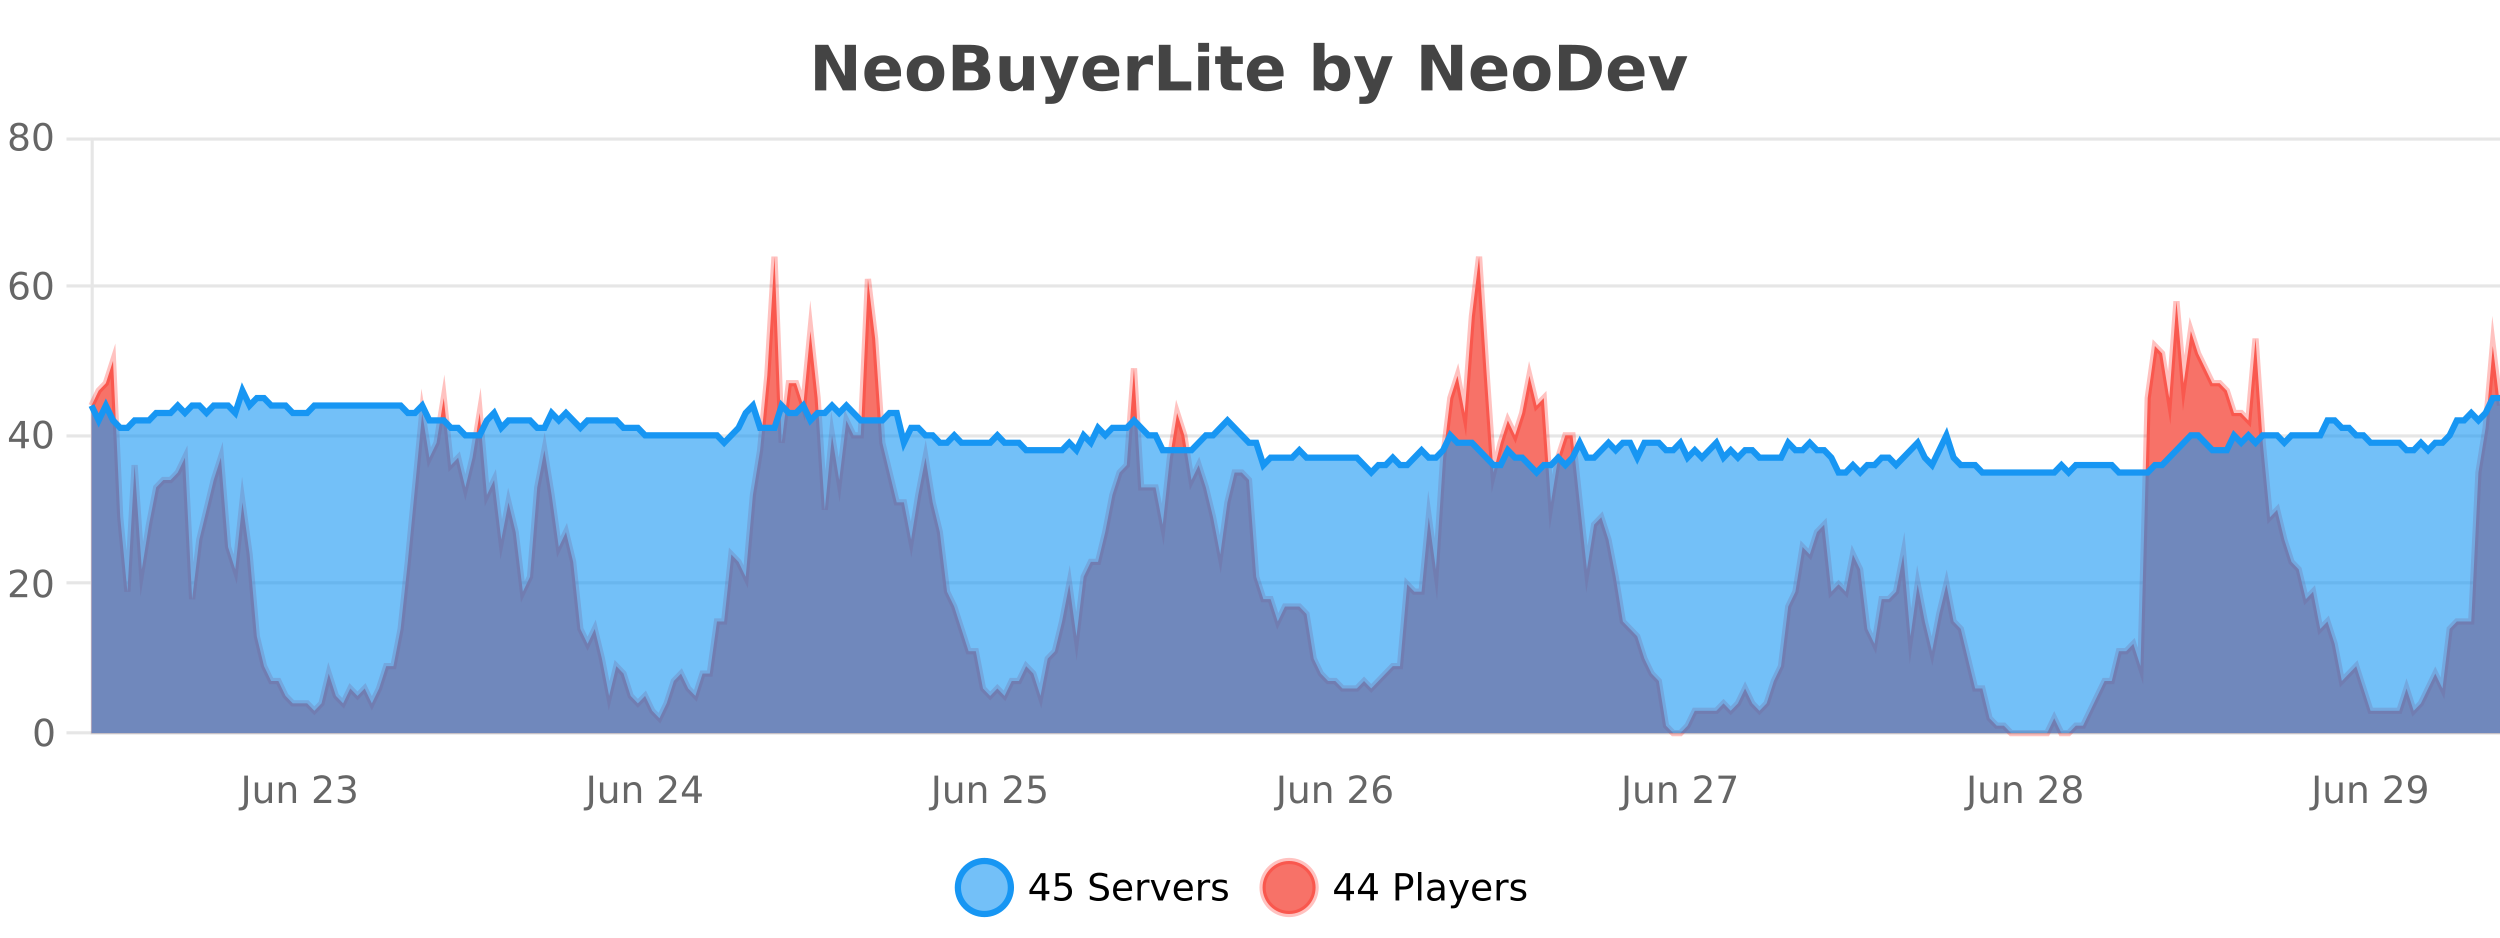
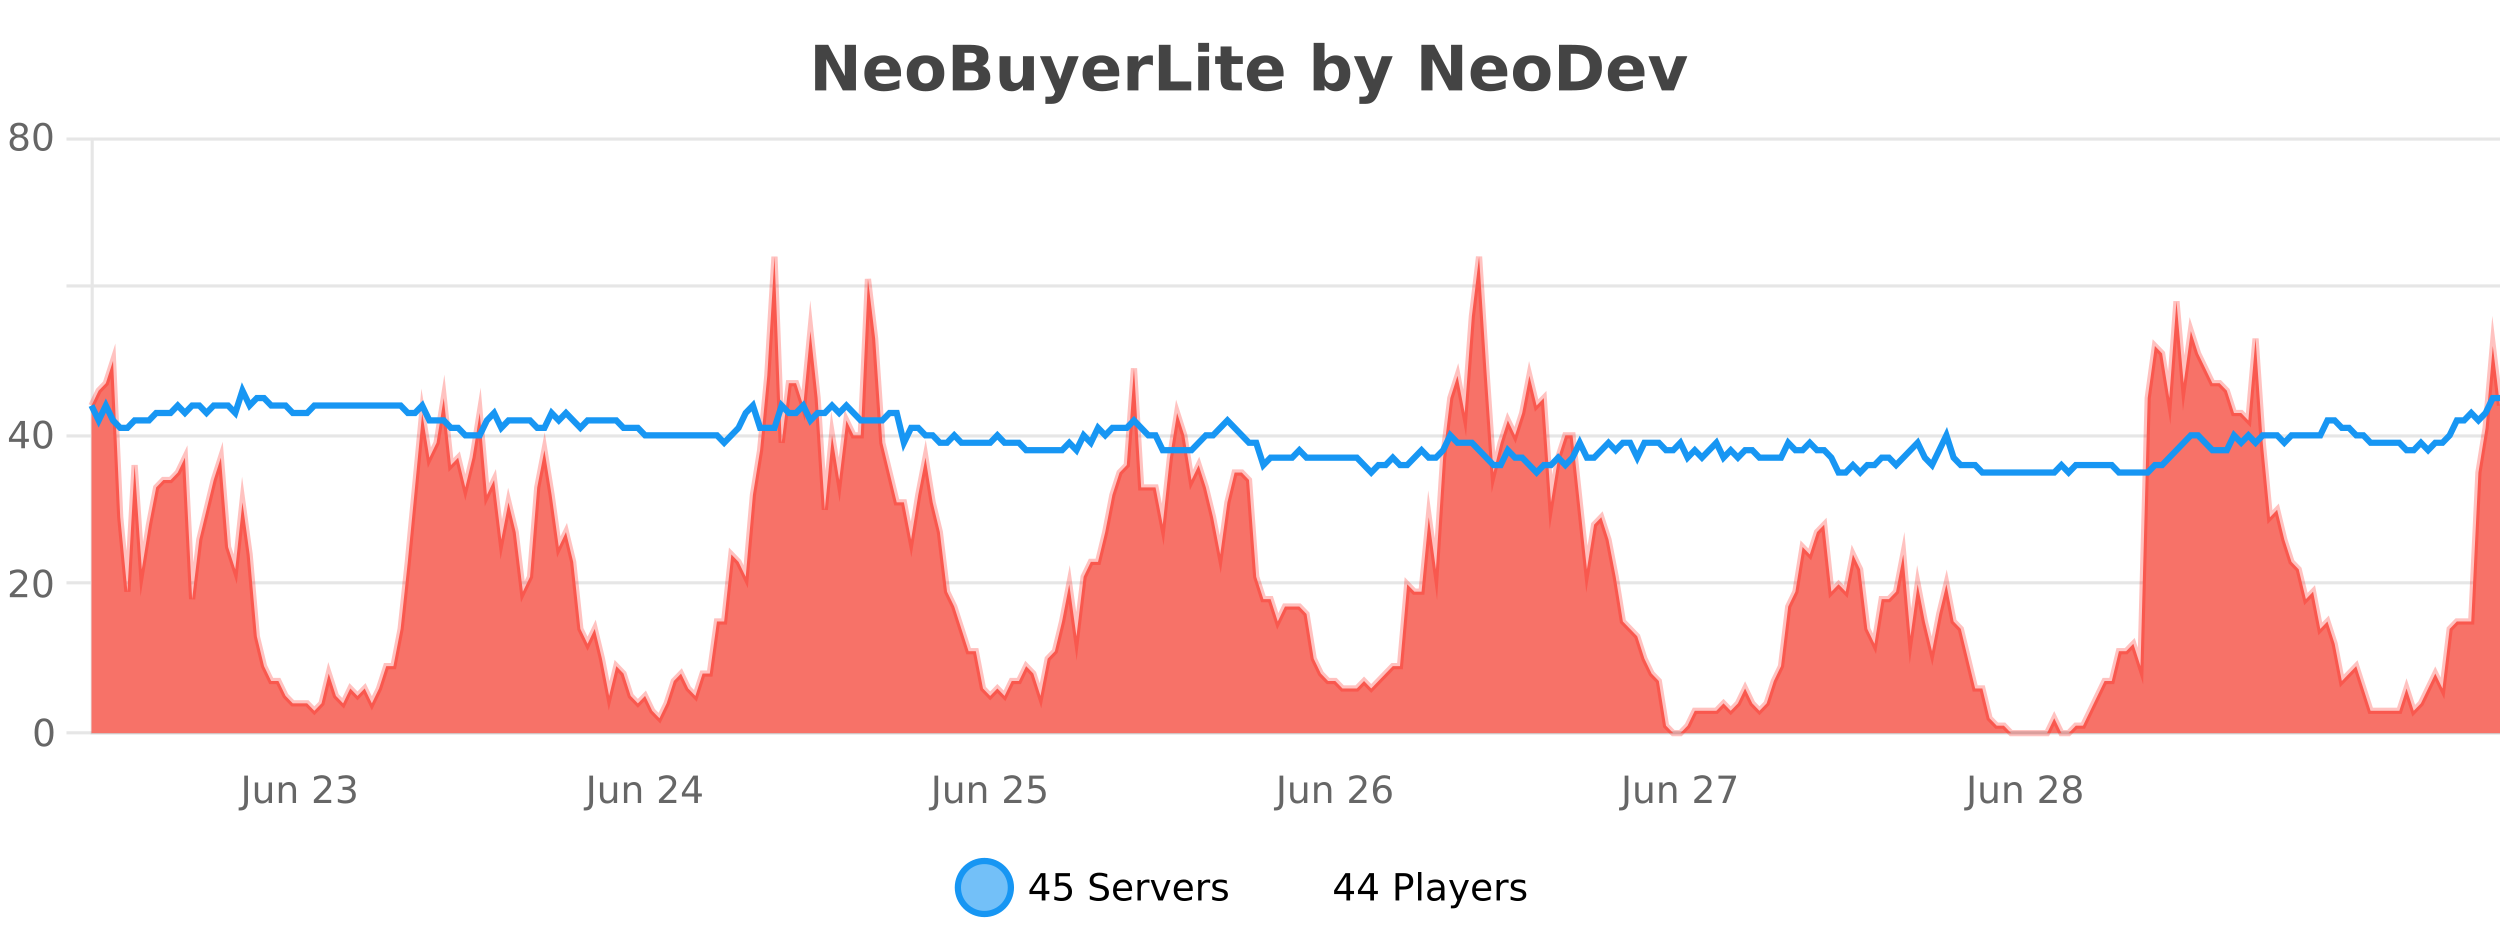
<svg xmlns="http://www.w3.org/2000/svg" width="800pt" height="300pt" viewBox="0 0 800 300" version="1.1">
  <defs>
    <clipPath id="clip1">
      <path d="M 278 263 L 352 263 L 352 300 L 278 300 Z M 278 263 " />
    </clipPath>
    <clipPath id="clip2">
-       <path d="M 375 263 L 450 263 L 450 300 L 375 300 Z M 375 263 " />
-     </clipPath>
+       </clipPath>
    <clipPath id="clip3">
      <path d="M 29.27 82 L 800 82 L 800 234.602 L 29.27 234.602 Z M 29.27 82 " />
    </clipPath>
    <clipPath id="clip4">
      <path d="M 28.27 53 L 800 53 L 800 235.602 L 28.27 235.602 Z M 28.27 53 " />
    </clipPath>
    <clipPath id="clip5">
-       <path d="M 29.27 125 L 800 125 L 800 234.602 L 29.27 234.602 Z M 29.27 125 " />
-     </clipPath>
+       </clipPath>
    <clipPath id="clip6">
      <path d="M 28.27 96 L 800 96 L 800 180 L 28.27 180 Z M 28.27 96 " />
    </clipPath>
  </defs>
  <g id="surface1813471">
    <rect x="0" y="0" width="800" height="300" style="fill:rgb(100%,100%,100%);fill-opacity:1;stroke:none;" />
    <path style="fill:none;stroke-width:1;stroke-linecap:butt;stroke-linejoin:miter;stroke:rgb(0%,0%,0%);stroke-opacity:0.098;stroke-miterlimit:10;" d="M 30 234.5 L 800 234.5 " />
    <path style="fill:none;stroke-width:1;stroke-linecap:butt;stroke-linejoin:miter;stroke:rgb(0%,0%,0%);stroke-opacity:0.098;stroke-miterlimit:10;" d="M 21.27 234.5 L 29 234.5 " />
    <path style="fill:none;stroke-width:1;stroke-linecap:butt;stroke-linejoin:miter;stroke:rgb(0%,0%,0%);stroke-opacity:0.098;stroke-miterlimit:10;" d="M 30 186.5 L 800 186.5 " />
    <path style="fill:none;stroke-width:1;stroke-linecap:butt;stroke-linejoin:miter;stroke:rgb(0%,0%,0%);stroke-opacity:0.098;stroke-miterlimit:10;" d="M 21.27 186.5 L 29 186.5 " />
    <path style="fill:none;stroke-width:1;stroke-linecap:butt;stroke-linejoin:miter;stroke:rgb(0%,0%,0%);stroke-opacity:0.098;stroke-miterlimit:10;" d="M 30 139.5 L 800 139.5 " />
    <path style="fill:none;stroke-width:1;stroke-linecap:butt;stroke-linejoin:miter;stroke:rgb(0%,0%,0%);stroke-opacity:0.098;stroke-miterlimit:10;" d="M 21.27 139.5 L 29 139.5 " />
    <path style="fill:none;stroke-width:1;stroke-linecap:butt;stroke-linejoin:miter;stroke:rgb(0%,0%,0%);stroke-opacity:0.098;stroke-miterlimit:10;" d="M 30 91.5 L 800 91.5 " />
    <path style="fill:none;stroke-width:1;stroke-linecap:butt;stroke-linejoin:miter;stroke:rgb(0%,0%,0%);stroke-opacity:0.098;stroke-miterlimit:10;" d="M 21.27 91.5 L 29 91.5 " />
    <path style="fill:none;stroke-width:1;stroke-linecap:butt;stroke-linejoin:miter;stroke:rgb(0%,0%,0%);stroke-opacity:0.098;stroke-miterlimit:10;" d="M 30 44.5 L 800 44.5 " />
    <path style="fill:none;stroke-width:1;stroke-linecap:butt;stroke-linejoin:miter;stroke:rgb(0%,0%,0%);stroke-opacity:0.098;stroke-miterlimit:10;" d="M 21.27 44.5 L 29 44.5 " />
    <path style=" stroke:none;fill-rule:nonzero;fill:rgb(9.02%,58.824%,95.294%);fill-opacity:0.6;" d="M 323.488 284 C 323.488 288.688 319.688 292.484 315.004 292.484 C 310.316 292.484 306.52 288.688 306.52 284 C 306.52 279.312 310.316 275.516 315.004 275.516 C 319.688 275.516 323.488 279.312 323.488 284 Z M 323.488 284 " />
    <g clip-path="url(#clip1)" clip-rule="nonzero">
      <path style="fill:none;stroke-width:2;stroke-linecap:butt;stroke-linejoin:miter;stroke:rgb(9.02%,58.824%,95.294%);stroke-opacity:1;stroke-miterlimit:10;" d="M 323.488 284 C 323.488 288.688 319.688 292.484 315.004 292.484 C 310.316 292.484 306.52 288.688 306.52 284 C 306.52 279.312 310.316 275.516 315.004 275.516 C 319.688 275.516 323.488 279.312 323.488 284 Z M 323.488 284 " />
    </g>
    <path style=" stroke:none;fill-rule:nonzero;fill:rgb(0%,0%,0%);fill-opacity:1;" d="M 333.352 280.438 L 330.367 285.109 L 333.352 285.109 Z M 333.039 279.406 L 334.539 279.406 L 334.539 285.109 L 335.789 285.109 L 335.789 286.094 L 334.539 286.094 L 334.539 288.156 L 333.352 288.156 L 333.352 286.094 L 329.414 286.094 L 329.414 284.953 Z M 337.75 279.406 L 342.391 279.406 L 342.391 280.406 L 338.828 280.406 L 338.828 282.547 C 339.004 282.484 339.176 282.445 339.344 282.422 C 339.52 282.391 339.691 282.375 339.859 282.375 C 340.836 282.375 341.613 282.648 342.188 283.188 C 342.758 283.719 343.047 284.438 343.047 285.344 C 343.047 286.293 342.75 287.027 342.156 287.547 C 341.57 288.07 340.75 288.328 339.688 288.328 C 339.312 288.328 338.93 288.297 338.547 288.234 C 338.172 288.172 337.781 288.078 337.375 287.953 L 337.375 286.766 C 337.727 286.953 338.094 287.094 338.469 287.188 C 338.844 287.281 339.238 287.328 339.656 287.328 C 340.332 287.328 340.867 287.152 341.266 286.797 C 341.66 286.445 341.859 285.961 341.859 285.344 C 341.859 284.742 341.66 284.262 341.266 283.906 C 340.867 283.555 340.332 283.375 339.656 283.375 C 339.344 283.375 339.023 283.414 338.703 283.484 C 338.391 283.547 338.07 283.652 337.75 283.797 Z M 354.324 279.688 L 354.324 280.844 C 353.875 280.637 353.449 280.48 353.043 280.375 C 352.645 280.262 352.266 280.203 351.902 280.203 C 351.254 280.203 350.754 280.328 350.402 280.578 C 350.059 280.828 349.887 281.188 349.887 281.656 C 349.887 282.043 350 282.336 350.23 282.531 C 350.457 282.73 350.902 282.887 351.559 283 L 352.262 283.156 C 353.145 283.324 353.797 283.621 354.215 284.047 C 354.641 284.465 354.855 285.027 354.855 285.734 C 354.855 286.59 354.566 287.234 353.996 287.672 C 353.434 288.109 352.598 288.328 351.496 288.328 C 351.09 288.328 350.652 288.281 350.184 288.188 C 349.715 288.094 349.23 287.953 348.73 287.766 L 348.73 286.547 C 349.207 286.82 349.676 287.023 350.137 287.156 C 350.605 287.293 351.059 287.359 351.496 287.359 C 352.172 287.359 352.691 287.23 353.059 286.969 C 353.434 286.699 353.621 286.32 353.621 285.828 C 353.621 285.402 353.484 285.07 353.215 284.828 C 352.953 284.578 352.52 284.398 351.918 284.281 L 351.199 284.141 C 350.312 283.965 349.672 283.688 349.277 283.312 C 348.891 282.938 348.699 282.418 348.699 281.75 C 348.699 280.969 348.969 280.359 349.512 279.922 C 350.051 279.477 350.801 279.25 351.762 279.25 C 352.176 279.25 352.594 279.289 353.012 279.359 C 353.438 279.434 353.875 279.543 354.324 279.688 Z M 362.27 284.609 L 362.27 285.125 L 357.301 285.125 C 357.352 285.875 357.574 286.445 357.973 286.828 C 358.379 287.215 358.934 287.406 359.645 287.406 C 360.059 287.406 360.461 287.359 360.848 287.266 C 361.242 287.164 361.633 287.008 362.02 286.797 L 362.02 287.828 C 361.621 287.984 361.223 288.105 360.816 288.188 C 360.41 288.281 359.996 288.328 359.582 288.328 C 358.539 288.328 357.711 288.027 357.098 287.422 C 356.48 286.809 356.176 285.98 356.176 284.938 C 356.176 283.867 356.465 283.016 357.051 282.391 C 357.633 281.758 358.414 281.438 359.395 281.438 C 360.277 281.438 360.977 281.727 361.488 282.297 C 362.008 282.859 362.27 283.633 362.27 284.609 Z M 361.191 284.281 C 361.18 283.699 361.012 283.23 360.691 282.875 C 360.367 282.523 359.941 282.344 359.41 282.344 C 358.805 282.344 358.32 282.516 357.957 282.859 C 357.602 283.203 357.398 283.684 357.348 284.297 Z M 367.84 282.594 C 367.715 282.531 367.578 282.484 367.434 282.453 C 367.297 282.414 367.141 282.391 366.965 282.391 C 366.359 282.391 365.891 282.59 365.559 282.984 C 365.234 283.383 365.074 283.953 365.074 284.703 L 365.074 288.156 L 363.996 288.156 L 363.996 281.594 L 365.074 281.594 L 365.074 282.609 C 365.301 282.215 365.598 281.922 365.965 281.734 C 366.328 281.539 366.77 281.438 367.293 281.438 C 367.363 281.438 367.441 281.445 367.527 281.453 C 367.621 281.465 367.719 281.48 367.824 281.5 Z M 368.195 281.594 L 369.336 281.594 L 371.383 287.094 L 373.445 281.594 L 374.586 281.594 L 372.117 288.156 L 370.648 288.156 Z M 381.688 284.609 L 381.688 285.125 L 376.719 285.125 C 376.77 285.875 376.992 286.445 377.391 286.828 C 377.797 287.215 378.352 287.406 379.062 287.406 C 379.477 287.406 379.879 287.359 380.266 287.266 C 380.66 287.164 381.051 287.008 381.438 286.797 L 381.438 287.828 C 381.039 287.984 380.641 288.105 380.234 288.188 C 379.828 288.281 379.414 288.328 379 288.328 C 377.957 288.328 377.129 288.027 376.516 287.422 C 375.898 286.809 375.594 285.98 375.594 284.938 C 375.594 283.867 375.883 283.016 376.469 282.391 C 377.051 281.758 377.832 281.438 378.812 281.438 C 379.695 281.438 380.395 281.727 380.906 282.297 C 381.426 282.859 381.688 283.633 381.688 284.609 Z M 380.609 284.281 C 380.598 283.699 380.43 283.23 380.109 282.875 C 379.785 282.523 379.359 282.344 378.828 282.344 C 378.223 282.344 377.738 282.516 377.375 282.859 C 377.02 283.203 376.816 283.684 376.766 284.297 Z M 387.258 282.594 C 387.133 282.531 386.996 282.484 386.852 282.453 C 386.715 282.414 386.559 282.391 386.383 282.391 C 385.777 282.391 385.309 282.59 384.977 282.984 C 384.652 283.383 384.492 283.953 384.492 284.703 L 384.492 288.156 L 383.414 288.156 L 383.414 281.594 L 384.492 281.594 L 384.492 282.609 C 384.719 282.215 385.016 281.922 385.383 281.734 C 385.746 281.539 386.188 281.438 386.711 281.438 C 386.781 281.438 386.859 281.445 386.945 281.453 C 387.039 281.465 387.137 281.48 387.242 281.5 Z M 392.566 281.781 L 392.566 282.812 C 392.262 282.656 391.945 282.543 391.613 282.469 C 391.289 282.387 390.949 282.344 390.598 282.344 C 390.066 282.344 389.664 282.43 389.395 282.594 C 389.121 282.75 388.988 282.996 388.988 283.328 C 388.988 283.578 389.082 283.777 389.27 283.922 C 389.465 284.059 389.855 284.188 390.441 284.312 L 390.801 284.406 C 391.57 284.562 392.117 284.793 392.441 285.094 C 392.762 285.398 392.926 285.812 392.926 286.344 C 392.926 286.961 392.68 287.445 392.191 287.797 C 391.711 288.152 391.051 288.328 390.207 288.328 C 389.852 288.328 389.48 288.289 389.098 288.219 C 388.723 288.156 388.324 288.059 387.91 287.922 L 387.91 286.797 C 388.305 287.008 388.695 287.164 389.082 287.266 C 389.465 287.371 389.852 287.422 390.238 287.422 C 390.738 287.422 391.121 287.34 391.395 287.172 C 391.676 286.996 391.816 286.746 391.816 286.422 C 391.816 286.133 391.715 285.906 391.52 285.75 C 391.32 285.594 390.887 285.445 390.223 285.297 L 389.848 285.219 C 389.18 285.074 388.695 284.855 388.395 284.562 C 388.102 284.273 387.957 283.875 387.957 283.375 C 387.957 282.75 388.176 282.273 388.613 281.938 C 389.051 281.605 389.668 281.438 390.473 281.438 C 390.867 281.438 391.242 281.469 391.598 281.531 C 391.949 281.586 392.273 281.668 392.566 281.781 Z M 325.004 277.016 " />
-     <path style=" stroke:none;fill-rule:nonzero;fill:rgb(96.863%,44.706%,40.784%);fill-opacity:1;" d="M 420.988 284 C 420.988 288.688 417.191 292.484 412.504 292.484 C 407.82 292.484 404.02 288.688 404.02 284 C 404.02 279.312 407.82 275.516 412.504 275.516 C 417.191 275.516 420.988 279.312 420.988 284 Z M 420.988 284 " />
    <g clip-path="url(#clip2)" clip-rule="nonzero">
      <path style="fill:none;stroke-width:2;stroke-linecap:butt;stroke-linejoin:miter;stroke:rgb(100%,4.706%,0%);stroke-opacity:0.247;stroke-miterlimit:10;" d="M 420.988 284 C 420.988 288.688 417.191 292.484 412.504 292.484 C 407.82 292.484 404.02 288.688 404.02 284 C 404.02 279.312 407.82 275.516 412.504 275.516 C 417.191 275.516 420.988 279.312 420.988 284 Z M 420.988 284 " />
    </g>
    <path style=" stroke:none;fill-rule:nonzero;fill:rgb(0%,0%,0%);fill-opacity:1;" d="M 430.852 280.438 L 427.867 285.109 L 430.852 285.109 Z M 430.539 279.406 L 432.039 279.406 L 432.039 285.109 L 433.289 285.109 L 433.289 286.094 L 432.039 286.094 L 432.039 288.156 L 430.852 288.156 L 430.852 286.094 L 426.914 286.094 L 426.914 284.953 Z M 438.484 280.438 L 435.5 285.109 L 438.484 285.109 Z M 438.172 279.406 L 439.672 279.406 L 439.672 285.109 L 440.922 285.109 L 440.922 286.094 L 439.672 286.094 L 439.672 288.156 L 438.484 288.156 L 438.484 286.094 L 434.547 286.094 L 434.547 284.953 Z M 447.762 280.375 L 447.762 283.672 L 449.246 283.672 C 449.797 283.672 450.223 283.531 450.527 283.25 C 450.828 282.961 450.98 282.547 450.98 282.016 C 450.98 281.496 450.828 281.094 450.527 280.812 C 450.223 280.523 449.797 280.375 449.246 280.375 Z M 446.574 279.406 L 449.246 279.406 C 450.234 279.406 450.98 279.633 451.48 280.078 C 451.98 280.516 452.23 281.164 452.23 282.016 C 452.23 282.883 451.98 283.539 451.48 283.984 C 450.98 284.422 450.234 284.641 449.246 284.641 L 447.762 284.641 L 447.762 288.156 L 446.574 288.156 Z M 453.766 279.031 L 454.844 279.031 L 454.844 288.156 L 453.766 288.156 Z M 460.082 284.859 C 459.215 284.859 458.613 284.961 458.27 285.156 C 457.934 285.355 457.77 285.695 457.77 286.172 C 457.77 286.559 457.895 286.867 458.145 287.094 C 458.402 287.312 458.746 287.422 459.176 287.422 C 459.777 287.422 460.258 287.215 460.613 286.797 C 460.977 286.371 461.16 285.805 461.16 285.094 L 461.16 284.859 Z M 462.238 284.406 L 462.238 288.156 L 461.16 288.156 L 461.16 287.156 C 460.91 287.555 460.602 287.852 460.238 288.047 C 459.871 288.234 459.426 288.328 458.895 288.328 C 458.215 288.328 457.68 288.141 457.285 287.766 C 456.887 287.383 456.691 286.875 456.691 286.25 C 456.691 285.512 456.934 284.953 457.426 284.578 C 457.926 284.203 458.664 284.016 459.645 284.016 L 461.16 284.016 L 461.16 283.906 C 461.16 283.406 460.992 283.023 460.66 282.75 C 460.336 282.48 459.883 282.344 459.301 282.344 C 458.926 282.344 458.555 282.391 458.191 282.484 C 457.836 282.578 457.496 282.715 457.176 282.891 L 457.176 281.891 C 457.57 281.734 457.949 281.621 458.316 281.547 C 458.691 281.477 459.055 281.438 459.41 281.438 C 460.355 281.438 461.066 281.684 461.535 282.172 C 462.004 282.664 462.238 283.406 462.238 284.406 Z M 467.188 288.766 C 466.883 289.547 466.586 290.055 466.297 290.297 C 466.004 290.535 465.617 290.656 465.141 290.656 L 464.281 290.656 L 464.281 289.75 L 464.906 289.75 C 465.207 289.75 465.438 289.676 465.594 289.531 C 465.758 289.395 465.941 289.066 466.141 288.547 L 466.344 288.047 L 463.688 281.594 L 464.828 281.594 L 466.875 286.719 L 468.938 281.594 L 470.078 281.594 Z M 477.18 284.609 L 477.18 285.125 L 472.211 285.125 C 472.262 285.875 472.484 286.445 472.883 286.828 C 473.289 287.215 473.844 287.406 474.555 287.406 C 474.969 287.406 475.371 287.359 475.758 287.266 C 476.152 287.164 476.543 287.008 476.93 286.797 L 476.93 287.828 C 476.531 287.984 476.133 288.105 475.727 288.188 C 475.32 288.281 474.906 288.328 474.492 288.328 C 473.449 288.328 472.621 288.027 472.008 287.422 C 471.391 286.809 471.086 285.98 471.086 284.938 C 471.086 283.867 471.375 283.016 471.961 282.391 C 472.543 281.758 473.324 281.438 474.305 281.438 C 475.188 281.438 475.887 281.727 476.398 282.297 C 476.918 282.859 477.18 283.633 477.18 284.609 Z M 476.102 284.281 C 476.09 283.699 475.922 283.23 475.602 282.875 C 475.277 282.523 474.852 282.344 474.32 282.344 C 473.715 282.344 473.23 282.516 472.867 282.859 C 472.512 283.203 472.309 283.684 472.258 284.297 Z M 482.75 282.594 C 482.625 282.531 482.488 282.484 482.344 282.453 C 482.207 282.414 482.051 282.391 481.875 282.391 C 481.27 282.391 480.801 282.59 480.469 282.984 C 480.145 283.383 479.984 283.953 479.984 284.703 L 479.984 288.156 L 478.906 288.156 L 478.906 281.594 L 479.984 281.594 L 479.984 282.609 C 480.211 282.215 480.508 281.922 480.875 281.734 C 481.238 281.539 481.68 281.438 482.203 281.438 C 482.273 281.438 482.352 281.445 482.438 281.453 C 482.531 281.465 482.629 281.48 482.734 281.5 Z M 488.055 281.781 L 488.055 282.812 C 487.75 282.656 487.434 282.543 487.102 282.469 C 486.777 282.387 486.438 282.344 486.086 282.344 C 485.555 282.344 485.152 282.43 484.883 282.594 C 484.609 282.75 484.477 282.996 484.477 283.328 C 484.477 283.578 484.57 283.777 484.758 283.922 C 484.953 284.059 485.344 284.188 485.93 284.312 L 486.289 284.406 C 487.059 284.562 487.605 284.793 487.93 285.094 C 488.25 285.398 488.414 285.812 488.414 286.344 C 488.414 286.961 488.168 287.445 487.68 287.797 C 487.199 288.152 486.539 288.328 485.695 288.328 C 485.34 288.328 484.969 288.289 484.586 288.219 C 484.211 288.156 483.812 288.059 483.398 287.922 L 483.398 286.797 C 483.793 287.008 484.184 287.164 484.57 287.266 C 484.953 287.371 485.34 287.422 485.727 287.422 C 486.227 287.422 486.609 287.34 486.883 287.172 C 487.164 286.996 487.305 286.746 487.305 286.422 C 487.305 286.133 487.203 285.906 487.008 285.75 C 486.809 285.594 486.375 285.445 485.711 285.297 L 485.336 285.219 C 484.668 285.074 484.184 284.855 483.883 284.562 C 483.59 284.273 483.445 283.875 483.445 283.375 C 483.445 282.75 483.664 282.273 484.102 281.938 C 484.539 281.605 485.156 281.438 485.961 281.438 C 486.355 281.438 486.73 281.469 487.086 281.531 C 487.438 281.586 487.762 281.668 488.055 281.781 Z M 422.504 277.016 " />
    <path style=" stroke:none;fill-rule:nonzero;fill:rgb(26.667%,26.667%,26.667%);fill-opacity:1;" d="M 260.844 14.344 L 265.031 14.344 L 270.344 24.344 L 270.344 14.344 L 273.906 14.344 L 273.906 28.922 L 269.703 28.922 L 264.406 18.922 L 264.406 28.922 L 260.844 28.922 Z M 288.332 23.422 L 288.332 24.422 L 280.16 24.422 C 280.242 25.246 280.539 25.859 281.051 26.266 C 281.559 26.672 282.27 26.875 283.176 26.875 C 283.914 26.875 284.668 26.766 285.441 26.547 C 286.211 26.328 287.004 26 287.816 25.562 L 287.816 28.25 C 286.992 28.562 286.164 28.797 285.332 28.953 C 284.508 29.117 283.684 29.203 282.863 29.203 C 280.883 29.203 279.34 28.703 278.238 27.703 C 277.145 26.695 276.598 25.281 276.598 23.469 C 276.598 21.68 277.133 20.273 278.207 19.25 C 279.289 18.23 280.773 17.719 282.66 17.719 C 284.379 17.719 285.754 18.242 286.785 19.281 C 287.816 20.312 288.332 21.695 288.332 23.422 Z M 284.738 22.266 C 284.738 21.602 284.543 21.062 284.16 20.656 C 283.773 20.25 283.27 20.047 282.645 20.047 C 281.965 20.047 281.414 20.242 280.988 20.625 C 280.57 21 280.309 21.547 280.207 22.266 Z M 296.195 20.219 C 295.414 20.219 294.82 20.5 294.414 21.062 C 294.008 21.617 293.805 22.418 293.805 23.469 C 293.805 24.512 294.008 25.312 294.414 25.875 C 294.82 26.43 295.414 26.703 296.195 26.703 C 296.953 26.703 297.531 26.43 297.93 25.875 C 298.336 25.312 298.539 24.512 298.539 23.469 C 298.539 22.418 298.336 21.617 297.93 21.062 C 297.531 20.5 296.953 20.219 296.195 20.219 Z M 296.195 17.719 C 298.07 17.719 299.531 18.23 300.586 19.25 C 301.648 20.262 302.18 21.668 302.18 23.469 C 302.18 25.262 301.648 26.668 300.586 27.688 C 299.531 28.699 298.07 29.203 296.195 29.203 C 294.297 29.203 292.82 28.699 291.758 27.688 C 290.695 26.668 290.164 25.262 290.164 23.469 C 290.164 21.668 290.695 20.262 291.758 19.25 C 292.82 18.23 294.297 17.719 296.195 17.719 Z M 310.715 19.984 C 311.309 19.984 311.754 19.855 312.059 19.594 C 312.371 19.336 312.527 18.949 312.527 18.438 C 312.527 17.938 312.371 17.559 312.059 17.297 C 311.754 17.039 311.309 16.906 310.715 16.906 L 308.637 16.906 L 308.637 19.984 Z M 310.84 26.359 C 311.598 26.359 312.168 26.203 312.543 25.891 C 312.926 25.57 313.121 25.086 313.121 24.438 C 313.121 23.805 312.934 23.328 312.559 23.016 C 312.184 22.703 311.609 22.547 310.84 22.547 L 308.637 22.547 L 308.637 26.359 Z M 314.34 21.125 C 315.152 21.355 315.777 21.789 316.215 22.422 C 316.66 23.047 316.887 23.82 316.887 24.734 C 316.887 26.141 316.406 27.195 315.449 27.891 C 314.5 28.578 313.059 28.922 311.121 28.922 L 304.887 28.922 L 304.887 14.344 L 310.527 14.344 C 312.547 14.344 314.012 14.652 314.918 15.266 C 315.832 15.871 316.293 16.852 316.293 18.203 C 316.293 18.914 316.125 19.516 315.793 20.016 C 315.457 20.508 314.973 20.875 314.34 21.125 Z M 319.852 24.656 L 319.852 17.984 L 323.367 17.984 L 323.367 19.078 C 323.367 19.672 323.359 20.418 323.352 21.312 C 323.352 22.211 323.352 22.805 323.352 23.094 C 323.352 23.98 323.371 24.617 323.414 25 C 323.465 25.387 323.543 25.668 323.648 25.844 C 323.793 26.074 323.98 26.25 324.211 26.375 C 324.438 26.5 324.703 26.562 325.008 26.562 C 325.734 26.562 326.309 26.281 326.727 25.719 C 327.141 25.156 327.352 24.383 327.352 23.391 L 327.352 17.984 L 330.852 17.984 L 330.852 28.922 L 327.352 28.922 L 327.352 27.344 C 326.82 27.98 326.258 28.449 325.664 28.75 C 325.078 29.051 324.434 29.203 323.727 29.203 C 322.465 29.203 321.5 28.82 320.836 28.047 C 320.18 27.266 319.852 26.137 319.852 24.656 Z M 332.773 17.984 L 336.258 17.984 L 339.211 25.406 L 341.711 17.984 L 345.195 17.984 L 340.602 29.953 C 340.141 31.172 339.602 32.02 338.977 32.5 C 338.359 32.988 337.555 33.234 336.555 33.234 L 334.523 33.234 L 334.523 30.938 L 335.617 30.938 C 336.211 30.938 336.641 30.844 336.914 30.656 C 337.184 30.469 337.391 30.129 337.539 29.641 L 337.648 29.344 Z M 358.156 23.422 L 358.156 24.422 L 349.984 24.422 C 350.066 25.246 350.363 25.859 350.875 26.266 C 351.383 26.672 352.094 26.875 353 26.875 C 353.738 26.875 354.492 26.766 355.266 26.547 C 356.035 26.328 356.828 26 357.641 25.562 L 357.641 28.25 C 356.816 28.562 355.988 28.797 355.156 28.953 C 354.332 29.117 353.508 29.203 352.688 29.203 C 350.707 29.203 349.164 28.703 348.062 27.703 C 346.969 26.695 346.422 25.281 346.422 23.469 C 346.422 21.68 346.957 20.273 348.031 19.25 C 349.113 18.23 350.598 17.719 352.484 17.719 C 354.203 17.719 355.578 18.242 356.609 19.281 C 357.641 20.312 358.156 21.695 358.156 23.422 Z M 354.562 22.266 C 354.562 21.602 354.367 21.062 353.984 20.656 C 353.598 20.25 353.094 20.047 352.469 20.047 C 351.789 20.047 351.238 20.242 350.812 20.625 C 350.395 21 350.133 21.547 350.031 22.266 Z M 368.938 20.969 C 368.625 20.824 368.316 20.719 368.016 20.656 C 367.711 20.586 367.41 20.547 367.109 20.547 C 366.203 20.547 365.504 20.836 365.016 21.406 C 364.535 21.98 364.297 22.805 364.297 23.875 L 364.297 28.922 L 360.812 28.922 L 360.812 17.984 L 364.297 17.984 L 364.297 19.781 C 364.742 19.062 365.258 18.543 365.844 18.219 C 366.426 17.887 367.125 17.719 367.938 17.719 C 368.062 17.719 368.191 17.727 368.328 17.734 C 368.461 17.746 368.66 17.766 368.922 17.797 Z M 370.836 14.344 L 374.586 14.344 L 374.586 26.078 L 381.195 26.078 L 381.195 28.922 L 370.836 28.922 Z M 383.422 17.984 L 386.906 17.984 L 386.906 28.922 L 383.422 28.922 Z M 383.422 13.719 L 386.906 13.719 L 386.906 16.578 L 383.422 16.578 Z M 394.09 14.875 L 394.09 17.984 L 397.699 17.984 L 397.699 20.484 L 394.09 20.484 L 394.09 25.125 C 394.09 25.637 394.188 25.98 394.387 26.156 C 394.594 26.336 394.996 26.422 395.59 26.422 L 397.387 26.422 L 397.387 28.922 L 394.387 28.922 C 393.012 28.922 392.031 28.637 391.449 28.062 C 390.875 27.48 390.59 26.5 390.59 25.125 L 390.59 20.484 L 388.855 20.484 L 388.855 17.984 L 390.59 17.984 L 390.59 14.875 Z M 410.742 23.422 L 410.742 24.422 L 402.57 24.422 C 402.652 25.246 402.949 25.859 403.461 26.266 C 403.969 26.672 404.68 26.875 405.586 26.875 C 406.324 26.875 407.078 26.766 407.852 26.547 C 408.621 26.328 409.414 26 410.227 25.562 L 410.227 28.25 C 409.402 28.562 408.574 28.797 407.742 28.953 C 406.918 29.117 406.094 29.203 405.273 29.203 C 403.293 29.203 401.75 28.703 400.648 27.703 C 399.555 26.695 399.008 25.281 399.008 23.469 C 399.008 21.68 399.543 20.273 400.617 19.25 C 401.699 18.23 403.184 17.719 405.07 17.719 C 406.789 17.719 408.164 18.242 409.195 19.281 C 410.227 20.312 410.742 21.695 410.742 23.422 Z M 407.148 22.266 C 407.148 21.602 406.953 21.062 406.57 20.656 C 406.184 20.25 405.68 20.047 405.055 20.047 C 404.375 20.047 403.824 20.242 403.398 20.625 C 402.98 21 402.719 21.547 402.617 22.266 Z M 426.18 26.672 C 426.93 26.672 427.5 26.402 427.898 25.859 C 428.293 25.309 428.492 24.512 428.492 23.469 C 428.492 22.43 428.293 21.637 427.898 21.094 C 427.5 20.543 426.93 20.266 426.18 20.266 C 425.43 20.266 424.852 20.543 424.445 21.094 C 424.047 21.637 423.852 22.43 423.852 23.469 C 423.852 24.5 424.047 25.293 424.445 25.844 C 424.852 26.398 425.43 26.672 426.18 26.672 Z M 423.852 19.578 C 424.34 18.945 424.875 18.477 425.461 18.172 C 426.043 17.871 426.715 17.719 427.477 17.719 C 428.828 17.719 429.938 18.258 430.805 19.328 C 431.668 20.402 432.102 21.781 432.102 23.469 C 432.102 25.148 431.668 26.523 430.805 27.594 C 429.938 28.668 428.828 29.203 427.477 29.203 C 426.715 29.203 426.043 29.051 425.461 28.75 C 424.875 28.449 424.34 27.98 423.852 27.344 L 423.852 28.922 L 420.367 28.922 L 420.367 13.719 L 423.852 13.719 Z M 433.242 17.984 L 436.727 17.984 L 439.68 25.406 L 442.18 17.984 L 445.664 17.984 L 441.07 29.953 C 440.609 31.172 440.07 32.02 439.445 32.5 C 438.828 32.988 438.023 33.234 437.023 33.234 L 434.992 33.234 L 434.992 30.938 L 436.086 30.938 C 436.68 30.938 437.109 30.844 437.383 30.656 C 437.652 30.469 437.859 30.129 438.008 29.641 L 438.117 29.344 Z M 454.836 14.344 L 459.023 14.344 L 464.336 24.344 L 464.336 14.344 L 467.898 14.344 L 467.898 28.922 L 463.695 28.922 L 458.398 18.922 L 458.398 28.922 L 454.836 28.922 Z M 482.328 23.422 L 482.328 24.422 L 474.156 24.422 C 474.238 25.246 474.535 25.859 475.047 26.266 C 475.555 26.672 476.266 26.875 477.172 26.875 C 477.91 26.875 478.664 26.766 479.438 26.547 C 480.207 26.328 481 26 481.812 25.562 L 481.812 28.25 C 480.988 28.562 480.16 28.797 479.328 28.953 C 478.504 29.117 477.68 29.203 476.859 29.203 C 474.879 29.203 473.336 28.703 472.234 27.703 C 471.141 26.695 470.594 25.281 470.594 23.469 C 470.594 21.68 471.129 20.273 472.203 19.25 C 473.285 18.23 474.77 17.719 476.656 17.719 C 478.375 17.719 479.75 18.242 480.781 19.281 C 481.812 20.312 482.328 21.695 482.328 23.422 Z M 478.734 22.266 C 478.734 21.602 478.539 21.062 478.156 20.656 C 477.77 20.25 477.266 20.047 476.641 20.047 C 475.961 20.047 475.41 20.242 474.984 20.625 C 474.566 21 474.305 21.547 474.203 22.266 Z M 490.188 20.219 C 489.406 20.219 488.812 20.5 488.406 21.062 C 488 21.617 487.797 22.418 487.797 23.469 C 487.797 24.512 488 25.312 488.406 25.875 C 488.812 26.43 489.406 26.703 490.188 26.703 C 490.945 26.703 491.523 26.43 491.922 25.875 C 492.328 25.312 492.531 24.512 492.531 23.469 C 492.531 22.418 492.328 21.617 491.922 21.062 C 491.523 20.5 490.945 20.219 490.188 20.219 Z M 490.188 17.719 C 492.062 17.719 493.523 18.23 494.578 19.25 C 495.641 20.262 496.172 21.668 496.172 23.469 C 496.172 25.262 495.641 26.668 494.578 27.688 C 493.523 28.699 492.062 29.203 490.188 29.203 C 488.289 29.203 486.812 28.699 485.75 27.688 C 484.688 26.668 484.156 25.262 484.156 23.469 C 484.156 21.668 484.688 20.262 485.75 19.25 C 486.812 18.23 488.289 17.719 490.188 17.719 Z M 502.633 17.188 L 502.633 26.078 L 503.977 26.078 C 505.516 26.078 506.695 25.699 507.508 24.938 C 508.32 24.18 508.727 23.07 508.727 21.609 C 508.727 20.172 508.32 19.078 507.508 18.328 C 506.703 17.57 505.527 17.188 503.977 17.188 Z M 498.883 14.344 L 502.836 14.344 C 505.055 14.344 506.703 14.5 507.789 14.812 C 508.871 15.125 509.797 15.664 510.57 16.422 C 511.258 17.078 511.766 17.84 512.102 18.703 C 512.434 19.559 512.602 20.527 512.602 21.609 C 512.602 22.715 512.434 23.699 512.102 24.562 C 511.766 25.43 511.258 26.188 510.57 26.844 C 509.789 27.594 508.852 28.133 507.758 28.453 C 506.664 28.766 505.023 28.922 502.836 28.922 L 498.883 28.922 Z M 526.234 23.422 L 526.234 24.422 L 518.062 24.422 C 518.145 25.246 518.441 25.859 518.953 26.266 C 519.461 26.672 520.172 26.875 521.078 26.875 C 521.816 26.875 522.57 26.766 523.344 26.547 C 524.113 26.328 524.906 26 525.719 25.562 L 525.719 28.25 C 524.895 28.562 524.066 28.797 523.234 28.953 C 522.41 29.117 521.586 29.203 520.766 29.203 C 518.785 29.203 517.242 28.703 516.141 27.703 C 515.047 26.695 514.5 25.281 514.5 23.469 C 514.5 21.68 515.035 20.273 516.109 19.25 C 517.191 18.23 518.676 17.719 520.562 17.719 C 522.281 17.719 523.656 18.242 524.688 19.281 C 525.719 20.312 526.234 21.695 526.234 23.422 Z M 522.641 22.266 C 522.641 21.602 522.445 21.062 522.062 20.656 C 521.676 20.25 521.172 20.047 520.547 20.047 C 519.867 20.047 519.316 20.242 518.891 20.625 C 518.473 21 518.211 21.547 518.109 22.266 Z M 527.5 17.984 L 531 17.984 L 533.734 25.547 L 536.438 17.984 L 539.953 17.984 L 535.641 28.922 L 531.797 28.922 Z M 259 10.359 " />
    <path style="fill:none;stroke-width:1;stroke-linecap:butt;stroke-linejoin:miter;stroke:rgb(0%,0%,0%);stroke-opacity:0.098;stroke-miterlimit:10;" d="M 29 234.5 L 801 234.5 " />
    <path style=" stroke:none;fill-rule:nonzero;fill:rgb(40%,40%,40%);fill-opacity:1;" d="M 78.16 248.203 L 79.348 248.203 L 79.348 256.344 C 79.348 257.395 79.145 258.16 78.738 258.641 C 78.34 259.117 77.699 259.359 76.816 259.359 L 76.363 259.359 L 76.363 258.359 L 76.738 258.359 C 77.258 258.359 77.621 258.211 77.832 257.922 C 78.051 257.629 78.16 257.102 78.16 256.344 Z M 81.543 254.359 L 81.543 250.391 L 82.621 250.391 L 82.621 254.328 C 82.621 254.945 82.738 255.406 82.98 255.719 C 83.23 256.031 83.594 256.188 84.074 256.188 C 84.656 256.188 85.113 256.008 85.449 255.641 C 85.793 255.266 85.965 254.758 85.965 254.109 L 85.965 250.391 L 87.043 250.391 L 87.043 256.953 L 85.965 256.953 L 85.965 255.938 C 85.703 256.344 85.402 256.648 85.059 256.844 C 84.715 257.031 84.312 257.125 83.855 257.125 C 83.094 257.125 82.516 256.891 82.121 256.422 C 81.734 255.953 81.543 255.266 81.543 254.359 Z M 84.262 250.234 Z M 94.727 252.984 L 94.727 256.953 L 93.648 256.953 L 93.648 253.031 C 93.648 252.406 93.523 251.945 93.273 251.641 C 93.031 251.328 92.672 251.172 92.195 251.172 C 91.609 251.172 91.148 251.359 90.805 251.734 C 90.469 252.102 90.305 252.605 90.305 253.25 L 90.305 256.953 L 89.227 256.953 L 89.227 250.391 L 90.305 250.391 L 90.305 251.406 C 90.562 251.012 90.867 250.719 91.211 250.531 C 91.562 250.336 91.969 250.234 92.43 250.234 C 93.18 250.234 93.746 250.469 94.133 250.938 C 94.527 251.398 94.727 252.078 94.727 252.984 Z M 101.852 255.953 L 105.992 255.953 L 105.992 256.953 L 100.43 256.953 L 100.43 255.953 C 100.875 255.496 101.484 254.875 102.258 254.094 C 103.039 253.305 103.527 252.793 103.727 252.562 C 104.109 252.148 104.375 251.793 104.523 251.5 C 104.68 251.199 104.758 250.906 104.758 250.625 C 104.758 250.156 104.59 249.777 104.258 249.484 C 103.934 249.195 103.512 249.047 102.992 249.047 C 102.617 249.047 102.219 249.109 101.805 249.234 C 101.398 249.359 100.961 249.559 100.492 249.828 L 100.492 248.625 C 100.969 248.438 101.414 248.297 101.82 248.203 C 102.234 248.102 102.617 248.047 102.961 248.047 C 103.867 248.047 104.59 248.277 105.133 248.734 C 105.672 249.184 105.945 249.789 105.945 250.547 C 105.945 250.902 105.875 251.242 105.742 251.562 C 105.605 251.887 105.359 252.266 105.008 252.703 C 104.902 252.82 104.59 253.148 104.07 253.688 C 103.547 254.23 102.809 254.984 101.852 255.953 Z M 112.062 252.234 C 112.625 252.359 113.062 252.617 113.375 253 C 113.695 253.375 113.859 253.844 113.859 254.406 C 113.859 255.273 113.562 255.945 112.969 256.422 C 112.375 256.891 111.531 257.125 110.438 257.125 C 110.07 257.125 109.691 257.086 109.297 257.016 C 108.91 256.945 108.516 256.836 108.109 256.688 L 108.109 255.547 C 108.43 255.734 108.785 255.883 109.172 255.984 C 109.566 256.078 109.977 256.125 110.406 256.125 C 111.145 256.125 111.707 255.98 112.094 255.688 C 112.488 255.398 112.688 254.969 112.688 254.406 C 112.688 253.898 112.504 253.496 112.141 253.203 C 111.773 252.914 111.273 252.766 110.641 252.766 L 109.609 252.766 L 109.609 251.797 L 110.688 251.797 C 111.258 251.797 111.703 251.684 112.016 251.453 C 112.328 251.215 112.484 250.875 112.484 250.438 C 112.484 249.992 112.32 249.648 112 249.406 C 111.688 249.168 111.234 249.047 110.641 249.047 C 110.305 249.047 109.953 249.086 109.578 249.156 C 109.211 249.219 108.805 249.324 108.359 249.469 L 108.359 248.422 C 108.816 248.297 109.238 248.203 109.625 248.141 C 110.02 248.078 110.391 248.047 110.734 248.047 C 111.641 248.047 112.352 248.25 112.875 248.656 C 113.395 249.062 113.656 249.617 113.656 250.312 C 113.656 250.805 113.516 251.215 113.234 251.547 C 112.961 251.883 112.57 252.109 112.062 252.234 Z M 76.988 245.816 " />
    <path style=" stroke:none;fill-rule:nonzero;fill:rgb(40%,40%,40%);fill-opacity:1;" d="M 188.594 248.203 L 189.781 248.203 L 189.781 256.344 C 189.781 257.395 189.578 258.16 189.172 258.641 C 188.773 259.117 188.133 259.359 187.25 259.359 L 186.797 259.359 L 186.797 258.359 L 187.172 258.359 C 187.691 258.359 188.055 258.211 188.266 257.922 C 188.484 257.629 188.594 257.102 188.594 256.344 Z M 191.977 254.359 L 191.977 250.391 L 193.055 250.391 L 193.055 254.328 C 193.055 254.945 193.172 255.406 193.414 255.719 C 193.664 256.031 194.027 256.188 194.508 256.188 C 195.09 256.188 195.547 256.008 195.883 255.641 C 196.227 255.266 196.398 254.758 196.398 254.109 L 196.398 250.391 L 197.477 250.391 L 197.477 256.953 L 196.398 256.953 L 196.398 255.938 C 196.137 256.344 195.836 256.648 195.492 256.844 C 195.148 257.031 194.746 257.125 194.289 257.125 C 193.527 257.125 192.949 256.891 192.555 256.422 C 192.168 255.953 191.977 255.266 191.977 254.359 Z M 194.695 250.234 Z M 205.16 252.984 L 205.16 256.953 L 204.082 256.953 L 204.082 253.031 C 204.082 252.406 203.957 251.945 203.707 251.641 C 203.465 251.328 203.105 251.172 202.629 251.172 C 202.043 251.172 201.582 251.359 201.238 251.734 C 200.902 252.102 200.738 252.605 200.738 253.25 L 200.738 256.953 L 199.66 256.953 L 199.66 250.391 L 200.738 250.391 L 200.738 251.406 C 200.996 251.012 201.301 250.719 201.645 250.531 C 201.996 250.336 202.402 250.234 202.863 250.234 C 203.613 250.234 204.18 250.469 204.566 250.938 C 204.961 251.398 205.16 252.078 205.16 252.984 Z M 212.281 255.953 L 216.422 255.953 L 216.422 256.953 L 210.859 256.953 L 210.859 255.953 C 211.305 255.496 211.914 254.875 212.688 254.094 C 213.469 253.305 213.957 252.793 214.156 252.562 C 214.539 252.148 214.805 251.793 214.953 251.5 C 215.109 251.199 215.188 250.906 215.188 250.625 C 215.188 250.156 215.02 249.777 214.688 249.484 C 214.363 249.195 213.941 249.047 213.422 249.047 C 213.047 249.047 212.648 249.109 212.234 249.234 C 211.828 249.359 211.391 249.559 210.922 249.828 L 210.922 248.625 C 211.398 248.438 211.844 248.297 212.25 248.203 C 212.664 248.102 213.047 248.047 213.391 248.047 C 214.297 248.047 215.02 248.277 215.562 248.734 C 216.102 249.184 216.375 249.789 216.375 250.547 C 216.375 250.902 216.305 251.242 216.172 251.562 C 216.035 251.887 215.789 252.266 215.438 252.703 C 215.332 252.82 215.02 253.148 214.5 253.688 C 213.977 254.23 213.238 254.984 212.281 255.953 Z M 222.152 249.234 L 219.168 253.906 L 222.152 253.906 Z M 221.84 248.203 L 223.34 248.203 L 223.34 253.906 L 224.59 253.906 L 224.59 254.891 L 223.34 254.891 L 223.34 256.953 L 222.152 256.953 L 222.152 254.891 L 218.215 254.891 L 218.215 253.75 Z M 187.422 245.816 " />
    <path style=" stroke:none;fill-rule:nonzero;fill:rgb(40%,40%,40%);fill-opacity:1;" d="M 299.027 248.203 L 300.215 248.203 L 300.215 256.344 C 300.215 257.395 300.012 258.16 299.605 258.641 C 299.207 259.117 298.566 259.359 297.684 259.359 L 297.23 259.359 L 297.23 258.359 L 297.605 258.359 C 298.125 258.359 298.488 258.211 298.699 257.922 C 298.918 257.629 299.027 257.102 299.027 256.344 Z M 302.41 254.359 L 302.41 250.391 L 303.488 250.391 L 303.488 254.328 C 303.488 254.945 303.605 255.406 303.848 255.719 C 304.098 256.031 304.461 256.188 304.941 256.188 C 305.523 256.188 305.98 256.008 306.316 255.641 C 306.66 255.266 306.832 254.758 306.832 254.109 L 306.832 250.391 L 307.91 250.391 L 307.91 256.953 L 306.832 256.953 L 306.832 255.938 C 306.57 256.344 306.27 256.648 305.926 256.844 C 305.582 257.031 305.18 257.125 304.723 257.125 C 303.961 257.125 303.383 256.891 302.988 256.422 C 302.602 255.953 302.41 255.266 302.41 254.359 Z M 305.129 250.234 Z M 315.594 252.984 L 315.594 256.953 L 314.516 256.953 L 314.516 253.031 C 314.516 252.406 314.391 251.945 314.141 251.641 C 313.898 251.328 313.539 251.172 313.062 251.172 C 312.477 251.172 312.016 251.359 311.672 251.734 C 311.336 252.102 311.172 252.605 311.172 253.25 L 311.172 256.953 L 310.094 256.953 L 310.094 250.391 L 311.172 250.391 L 311.172 251.406 C 311.43 251.012 311.734 250.719 312.078 250.531 C 312.43 250.336 312.836 250.234 313.297 250.234 C 314.047 250.234 314.613 250.469 315 250.938 C 315.395 251.398 315.594 252.078 315.594 252.984 Z M 322.719 255.953 L 326.859 255.953 L 326.859 256.953 L 321.297 256.953 L 321.297 255.953 C 321.742 255.496 322.352 254.875 323.125 254.094 C 323.906 253.305 324.395 252.793 324.594 252.562 C 324.977 252.148 325.242 251.793 325.391 251.5 C 325.547 251.199 325.625 250.906 325.625 250.625 C 325.625 250.156 325.457 249.777 325.125 249.484 C 324.801 249.195 324.379 249.047 323.859 249.047 C 323.484 249.047 323.086 249.109 322.672 249.234 C 322.266 249.359 321.828 249.559 321.359 249.828 L 321.359 248.625 C 321.836 248.438 322.281 248.297 322.688 248.203 C 323.102 248.102 323.484 248.047 323.828 248.047 C 324.734 248.047 325.457 248.277 326 248.734 C 326.539 249.184 326.812 249.789 326.812 250.547 C 326.812 250.902 326.742 251.242 326.609 251.562 C 326.473 251.887 326.227 252.266 325.875 252.703 C 325.77 252.82 325.457 253.148 324.938 253.688 C 324.414 254.23 323.676 254.984 322.719 255.953 Z M 329.352 248.203 L 333.992 248.203 L 333.992 249.203 L 330.43 249.203 L 330.43 251.344 C 330.605 251.281 330.777 251.242 330.945 251.219 C 331.121 251.188 331.293 251.172 331.461 251.172 C 332.438 251.172 333.215 251.445 333.789 251.984 C 334.359 252.516 334.648 253.234 334.648 254.141 C 334.648 255.09 334.352 255.824 333.758 256.344 C 333.172 256.867 332.352 257.125 331.289 257.125 C 330.914 257.125 330.531 257.094 330.148 257.031 C 329.773 256.969 329.383 256.875 328.977 256.75 L 328.977 255.562 C 329.328 255.75 329.695 255.891 330.07 255.984 C 330.445 256.078 330.84 256.125 331.258 256.125 C 331.934 256.125 332.469 255.949 332.867 255.594 C 333.262 255.242 333.461 254.758 333.461 254.141 C 333.461 253.539 333.262 253.059 332.867 252.703 C 332.469 252.352 331.934 252.172 331.258 252.172 C 330.945 252.172 330.625 252.211 330.305 252.281 C 329.992 252.344 329.672 252.449 329.352 252.594 Z M 297.855 245.816 " />
    <path style=" stroke:none;fill-rule:nonzero;fill:rgb(40%,40%,40%);fill-opacity:1;" d="M 409.461 248.203 L 410.648 248.203 L 410.648 256.344 C 410.648 257.395 410.445 258.16 410.039 258.641 C 409.641 259.117 409 259.359 408.117 259.359 L 407.664 259.359 L 407.664 258.359 L 408.039 258.359 C 408.559 258.359 408.922 258.211 409.133 257.922 C 409.352 257.629 409.461 257.102 409.461 256.344 Z M 412.844 254.359 L 412.844 250.391 L 413.922 250.391 L 413.922 254.328 C 413.922 254.945 414.039 255.406 414.281 255.719 C 414.531 256.031 414.895 256.188 415.375 256.188 C 415.957 256.188 416.414 256.008 416.75 255.641 C 417.094 255.266 417.266 254.758 417.266 254.109 L 417.266 250.391 L 418.344 250.391 L 418.344 256.953 L 417.266 256.953 L 417.266 255.938 C 417.004 256.344 416.703 256.648 416.359 256.844 C 416.016 257.031 415.613 257.125 415.156 257.125 C 414.395 257.125 413.816 256.891 413.422 256.422 C 413.035 255.953 412.844 255.266 412.844 254.359 Z M 415.562 250.234 Z M 426.027 252.984 L 426.027 256.953 L 424.949 256.953 L 424.949 253.031 C 424.949 252.406 424.824 251.945 424.574 251.641 C 424.332 251.328 423.973 251.172 423.496 251.172 C 422.91 251.172 422.449 251.359 422.105 251.734 C 421.77 252.102 421.605 252.605 421.605 253.25 L 421.605 256.953 L 420.527 256.953 L 420.527 250.391 L 421.605 250.391 L 421.605 251.406 C 421.863 251.012 422.168 250.719 422.512 250.531 C 422.863 250.336 423.27 250.234 423.73 250.234 C 424.48 250.234 425.047 250.469 425.434 250.938 C 425.828 251.398 426.027 252.078 426.027 252.984 Z M 433.148 255.953 L 437.289 255.953 L 437.289 256.953 L 431.727 256.953 L 431.727 255.953 C 432.172 255.496 432.781 254.875 433.555 254.094 C 434.336 253.305 434.824 252.793 435.023 252.562 C 435.406 252.148 435.672 251.793 435.82 251.5 C 435.977 251.199 436.055 250.906 436.055 250.625 C 436.055 250.156 435.887 249.777 435.555 249.484 C 435.23 249.195 434.809 249.047 434.289 249.047 C 433.914 249.047 433.516 249.109 433.102 249.234 C 432.695 249.359 432.258 249.559 431.789 249.828 L 431.789 248.625 C 432.266 248.438 432.711 248.297 433.117 248.203 C 433.531 248.102 433.914 248.047 434.258 248.047 C 435.164 248.047 435.887 248.277 436.43 248.734 C 436.969 249.184 437.242 249.789 437.242 250.547 C 437.242 250.902 437.172 251.242 437.039 251.562 C 436.902 251.887 436.656 252.266 436.305 252.703 C 436.199 252.82 435.887 253.148 435.367 253.688 C 434.844 254.23 434.105 254.984 433.148 255.953 Z M 442.457 252.109 C 441.926 252.109 441.504 252.293 441.191 252.656 C 440.879 253.023 440.723 253.516 440.723 254.141 C 440.723 254.777 440.879 255.277 441.191 255.641 C 441.504 256.008 441.926 256.188 442.457 256.188 C 442.988 256.188 443.402 256.008 443.707 255.641 C 444.02 255.277 444.176 254.777 444.176 254.141 C 444.176 253.516 444.02 253.023 443.707 252.656 C 443.402 252.293 442.988 252.109 442.457 252.109 Z M 444.801 248.391 L 444.801 249.469 C 444.496 249.336 444.195 249.23 443.895 249.156 C 443.59 249.086 443.293 249.047 443.004 249.047 C 442.223 249.047 441.621 249.312 441.207 249.844 C 440.801 250.367 440.566 251.156 440.504 252.219 C 440.73 251.887 441.02 251.633 441.363 251.453 C 441.715 251.266 442.102 251.172 442.52 251.172 C 443.395 251.172 444.086 251.438 444.598 251.969 C 445.105 252.5 445.363 253.227 445.363 254.141 C 445.363 255.047 445.098 255.773 444.566 256.312 C 444.035 256.855 443.332 257.125 442.457 257.125 C 441.434 257.125 440.66 256.742 440.129 255.969 C 439.598 255.188 439.332 254.062 439.332 252.594 C 439.332 251.211 439.66 250.105 440.316 249.281 C 440.973 248.461 441.852 248.047 442.957 248.047 C 443.246 248.047 443.543 248.078 443.848 248.141 C 444.148 248.195 444.465 248.277 444.801 248.391 Z M 408.289 245.816 " />
    <path style=" stroke:none;fill-rule:nonzero;fill:rgb(40%,40%,40%);fill-opacity:1;" d="M 519.895 248.203 L 521.082 248.203 L 521.082 256.344 C 521.082 257.395 520.879 258.16 520.473 258.641 C 520.074 259.117 519.434 259.359 518.551 259.359 L 518.098 259.359 L 518.098 258.359 L 518.473 258.359 C 518.992 258.359 519.355 258.211 519.566 257.922 C 519.785 257.629 519.895 257.102 519.895 256.344 Z M 523.277 254.359 L 523.277 250.391 L 524.355 250.391 L 524.355 254.328 C 524.355 254.945 524.473 255.406 524.715 255.719 C 524.965 256.031 525.328 256.188 525.809 256.188 C 526.391 256.188 526.848 256.008 527.184 255.641 C 527.527 255.266 527.699 254.758 527.699 254.109 L 527.699 250.391 L 528.777 250.391 L 528.777 256.953 L 527.699 256.953 L 527.699 255.938 C 527.438 256.344 527.137 256.648 526.793 256.844 C 526.449 257.031 526.047 257.125 525.59 257.125 C 524.828 257.125 524.25 256.891 523.855 256.422 C 523.469 255.953 523.277 255.266 523.277 254.359 Z M 525.996 250.234 Z M 536.461 252.984 L 536.461 256.953 L 535.383 256.953 L 535.383 253.031 C 535.383 252.406 535.258 251.945 535.008 251.641 C 534.766 251.328 534.406 251.172 533.93 251.172 C 533.344 251.172 532.883 251.359 532.539 251.734 C 532.203 252.102 532.039 252.605 532.039 253.25 L 532.039 256.953 L 530.961 256.953 L 530.961 250.391 L 532.039 250.391 L 532.039 251.406 C 532.297 251.012 532.602 250.719 532.945 250.531 C 533.297 250.336 533.703 250.234 534.164 250.234 C 534.914 250.234 535.48 250.469 535.867 250.938 C 536.262 251.398 536.461 252.078 536.461 252.984 Z M 543.586 255.953 L 547.727 255.953 L 547.727 256.953 L 542.164 256.953 L 542.164 255.953 C 542.609 255.496 543.219 254.875 543.992 254.094 C 544.773 253.305 545.262 252.793 545.461 252.562 C 545.844 252.148 546.109 251.793 546.258 251.5 C 546.414 251.199 546.492 250.906 546.492 250.625 C 546.492 250.156 546.324 249.777 545.992 249.484 C 545.668 249.195 545.246 249.047 544.727 249.047 C 544.352 249.047 543.953 249.109 543.539 249.234 C 543.133 249.359 542.695 249.559 542.227 249.828 L 542.227 248.625 C 542.703 248.438 543.148 248.297 543.555 248.203 C 543.969 248.102 544.352 248.047 544.695 248.047 C 545.602 248.047 546.324 248.277 546.867 248.734 C 547.406 249.184 547.68 249.789 547.68 250.547 C 547.68 250.902 547.609 251.242 547.477 251.562 C 547.34 251.887 547.094 252.266 546.742 252.703 C 546.637 252.82 546.324 253.148 545.805 253.688 C 545.281 254.23 544.543 254.984 543.586 255.953 Z M 549.906 248.203 L 555.531 248.203 L 555.531 248.703 L 552.359 256.953 L 551.125 256.953 L 554.109 249.203 L 549.906 249.203 Z M 518.723 245.816 " />
    <path style=" stroke:none;fill-rule:nonzero;fill:rgb(40%,40%,40%);fill-opacity:1;" d="M 630.328 248.203 L 631.516 248.203 L 631.516 256.344 C 631.516 257.395 631.312 258.16 630.906 258.641 C 630.508 259.117 629.867 259.359 628.984 259.359 L 628.531 259.359 L 628.531 258.359 L 628.906 258.359 C 629.426 258.359 629.789 258.211 630 257.922 C 630.219 257.629 630.328 257.102 630.328 256.344 Z M 633.711 254.359 L 633.711 250.391 L 634.789 250.391 L 634.789 254.328 C 634.789 254.945 634.906 255.406 635.148 255.719 C 635.398 256.031 635.762 256.188 636.242 256.188 C 636.824 256.188 637.281 256.008 637.617 255.641 C 637.961 255.266 638.133 254.758 638.133 254.109 L 638.133 250.391 L 639.211 250.391 L 639.211 256.953 L 638.133 256.953 L 638.133 255.938 C 637.871 256.344 637.57 256.648 637.227 256.844 C 636.883 257.031 636.48 257.125 636.023 257.125 C 635.262 257.125 634.684 256.891 634.289 256.422 C 633.902 255.953 633.711 255.266 633.711 254.359 Z M 636.43 250.234 Z M 646.895 252.984 L 646.895 256.953 L 645.816 256.953 L 645.816 253.031 C 645.816 252.406 645.691 251.945 645.441 251.641 C 645.199 251.328 644.84 251.172 644.363 251.172 C 643.777 251.172 643.316 251.359 642.973 251.734 C 642.637 252.102 642.473 252.605 642.473 253.25 L 642.473 256.953 L 641.395 256.953 L 641.395 250.391 L 642.473 250.391 L 642.473 251.406 C 642.73 251.012 643.035 250.719 643.379 250.531 C 643.73 250.336 644.137 250.234 644.598 250.234 C 645.348 250.234 645.914 250.469 646.301 250.938 C 646.695 251.398 646.895 252.078 646.895 252.984 Z M 654.016 255.953 L 658.156 255.953 L 658.156 256.953 L 652.594 256.953 L 652.594 255.953 C 653.039 255.496 653.648 254.875 654.422 254.094 C 655.203 253.305 655.691 252.793 655.891 252.562 C 656.273 252.148 656.539 251.793 656.688 251.5 C 656.844 251.199 656.922 250.906 656.922 250.625 C 656.922 250.156 656.754 249.777 656.422 249.484 C 656.098 249.195 655.676 249.047 655.156 249.047 C 654.781 249.047 654.383 249.109 653.969 249.234 C 653.562 249.359 653.125 249.559 652.656 249.828 L 652.656 248.625 C 653.133 248.438 653.578 248.297 653.984 248.203 C 654.398 248.102 654.781 248.047 655.125 248.047 C 656.031 248.047 656.754 248.277 657.297 248.734 C 657.836 249.184 658.109 249.789 658.109 250.547 C 658.109 250.902 658.039 251.242 657.906 251.562 C 657.77 251.887 657.523 252.266 657.172 252.703 C 657.066 252.82 656.754 253.148 656.234 253.688 C 655.711 254.23 654.973 254.984 654.016 255.953 Z M 663.168 252.797 C 662.605 252.797 662.16 252.949 661.84 253.25 C 661.516 253.555 661.355 253.965 661.355 254.484 C 661.355 255.016 661.516 255.434 661.84 255.734 C 662.16 256.039 662.605 256.188 663.168 256.188 C 663.73 256.188 664.172 256.039 664.496 255.734 C 664.816 255.434 664.98 255.016 664.98 254.484 C 664.98 253.965 664.816 253.555 664.496 253.25 C 664.184 252.949 663.738 252.797 663.168 252.797 Z M 661.98 252.297 C 661.48 252.172 661.082 251.938 660.793 251.594 C 660.512 251.242 660.371 250.812 660.371 250.312 C 660.371 249.617 660.621 249.062 661.121 248.656 C 661.621 248.25 662.301 248.047 663.168 248.047 C 664.043 248.047 664.723 248.25 665.215 248.656 C 665.715 249.062 665.965 249.617 665.965 250.312 C 665.965 250.812 665.824 251.242 665.543 251.594 C 665.262 251.938 664.863 252.172 664.355 252.297 C 664.926 252.434 665.371 252.695 665.684 253.078 C 666.004 253.465 666.168 253.934 666.168 254.484 C 666.168 255.34 665.906 255.996 665.387 256.453 C 664.875 256.902 664.137 257.125 663.168 257.125 C 662.207 257.125 661.469 256.902 660.949 256.453 C 660.426 255.996 660.168 255.34 660.168 254.484 C 660.168 253.934 660.328 253.465 660.652 253.078 C 660.973 252.695 661.418 252.434 661.98 252.297 Z M 661.559 250.422 C 661.559 250.883 661.699 251.234 661.98 251.484 C 662.262 251.734 662.656 251.859 663.168 251.859 C 663.676 251.859 664.074 251.734 664.355 251.484 C 664.645 251.234 664.793 250.883 664.793 250.422 C 664.793 249.977 664.645 249.625 664.355 249.375 C 664.074 249.117 663.676 248.984 663.168 248.984 C 662.656 248.984 662.262 249.117 661.98 249.375 C 661.699 249.625 661.559 249.977 661.559 250.422 Z M 629.156 245.816 " />
-     <path style=" stroke:none;fill-rule:nonzero;fill:rgb(40%,40%,40%);fill-opacity:1;" d="M 740.758 248.203 L 741.945 248.203 L 741.945 256.344 C 741.945 257.395 741.742 258.16 741.336 258.641 C 740.938 259.117 740.297 259.359 739.414 259.359 L 738.961 259.359 L 738.961 258.359 L 739.336 258.359 C 739.855 258.359 740.219 258.211 740.43 257.922 C 740.648 257.629 740.758 257.102 740.758 256.344 Z M 744.141 254.359 L 744.141 250.391 L 745.219 250.391 L 745.219 254.328 C 745.219 254.945 745.336 255.406 745.578 255.719 C 745.828 256.031 746.191 256.188 746.672 256.188 C 747.254 256.188 747.711 256.008 748.047 255.641 C 748.391 255.266 748.562 254.758 748.562 254.109 L 748.562 250.391 L 749.641 250.391 L 749.641 256.953 L 748.562 256.953 L 748.562 255.938 C 748.301 256.344 748 256.648 747.656 256.844 C 747.312 257.031 746.91 257.125 746.453 257.125 C 745.691 257.125 745.113 256.891 744.719 256.422 C 744.332 255.953 744.141 255.266 744.141 254.359 Z M 746.859 250.234 Z M 757.324 252.984 L 757.324 256.953 L 756.246 256.953 L 756.246 253.031 C 756.246 252.406 756.121 251.945 755.871 251.641 C 755.629 251.328 755.27 251.172 754.793 251.172 C 754.207 251.172 753.746 251.359 753.402 251.734 C 753.066 252.102 752.902 252.605 752.902 253.25 L 752.902 256.953 L 751.824 256.953 L 751.824 250.391 L 752.902 250.391 L 752.902 251.406 C 753.16 251.012 753.465 250.719 753.809 250.531 C 754.16 250.336 754.566 250.234 755.027 250.234 C 755.777 250.234 756.344 250.469 756.73 250.938 C 757.125 251.398 757.324 252.078 757.324 252.984 Z M 764.445 255.953 L 768.586 255.953 L 768.586 256.953 L 763.023 256.953 L 763.023 255.953 C 763.469 255.496 764.078 254.875 764.852 254.094 C 765.633 253.305 766.121 252.793 766.32 252.562 C 766.703 252.148 766.969 251.793 767.117 251.5 C 767.273 251.199 767.352 250.906 767.352 250.625 C 767.352 250.156 767.184 249.777 766.852 249.484 C 766.527 249.195 766.105 249.047 765.586 249.047 C 765.211 249.047 764.812 249.109 764.398 249.234 C 763.992 249.359 763.555 249.559 763.086 249.828 L 763.086 248.625 C 763.562 248.438 764.008 248.297 764.414 248.203 C 764.828 248.102 765.211 248.047 765.555 248.047 C 766.461 248.047 767.184 248.277 767.727 248.734 C 768.266 249.184 768.539 249.789 768.539 250.547 C 768.539 250.902 768.469 251.242 768.336 251.562 C 768.199 251.887 767.953 252.266 767.602 252.703 C 767.496 252.82 767.184 253.148 766.664 253.688 C 766.141 254.23 765.402 254.984 764.445 255.953 Z M 771.098 256.766 L 771.098 255.688 C 771.398 255.836 771.699 255.945 772.004 256.016 C 772.305 256.09 772.605 256.125 772.91 256.125 C 773.691 256.125 774.285 255.867 774.691 255.344 C 775.105 254.812 775.34 254.012 775.395 252.938 C 775.176 253.281 774.887 253.543 774.535 253.719 C 774.191 253.898 773.805 253.984 773.379 253.984 C 772.504 253.984 771.809 253.727 771.301 253.203 C 770.789 252.672 770.535 251.945 770.535 251.016 C 770.535 250.121 770.801 249.402 771.332 248.859 C 771.863 248.32 772.57 248.047 773.457 248.047 C 774.465 248.047 775.238 248.438 775.77 249.219 C 776.309 249.992 776.582 251.117 776.582 252.594 C 776.582 253.969 776.254 255.07 775.598 255.891 C 774.941 256.715 774.059 257.125 772.957 257.125 C 772.652 257.125 772.352 257.094 772.051 257.031 C 771.746 256.977 771.43 256.891 771.098 256.766 Z M 773.457 253.062 C 773.988 253.062 774.41 252.883 774.723 252.516 C 775.035 252.152 775.191 251.652 775.191 251.016 C 775.191 250.391 775.035 249.898 774.723 249.531 C 774.41 249.168 773.988 248.984 773.457 248.984 C 772.926 248.984 772.504 249.168 772.191 249.531 C 771.887 249.898 771.738 250.391 771.738 251.016 C 771.738 251.652 771.887 252.152 772.191 252.516 C 772.504 252.883 772.926 253.062 773.457 253.062 Z M 739.586 245.816 " />
    <path style="fill:none;stroke-width:1;stroke-linecap:butt;stroke-linejoin:miter;stroke:rgb(0%,0%,0%);stroke-opacity:0.098;stroke-miterlimit:10;" d="M 29.5 44 L 29.5 235 " />
    <path style=" stroke:none;fill-rule:nonzero;fill:rgb(40%,40%,40%);fill-opacity:1;" d="M 14.082 230.789 C 13.477 230.789 13.02 231.094 12.707 231.695 C 12.402 232.289 12.254 233.191 12.254 234.398 C 12.254 235.598 12.402 236.5 12.707 237.102 C 13.02 237.695 13.477 237.992 14.082 237.992 C 14.695 237.992 15.152 237.695 15.457 237.102 C 15.77 236.5 15.926 235.598 15.926 234.398 C 15.926 233.191 15.77 232.289 15.457 231.695 C 15.152 231.094 14.695 230.789 14.082 230.789 Z M 14.082 229.852 C 15.059 229.852 15.809 230.242 16.332 231.023 C 16.852 231.797 17.113 232.922 17.113 234.398 C 17.113 235.867 16.852 236.992 16.332 237.773 C 15.809 238.547 15.059 238.93 14.082 238.93 C 13.102 238.93 12.352 238.547 11.832 237.773 C 11.32 236.992 11.066 235.867 11.066 234.398 C 11.066 232.922 11.32 231.797 11.832 231.023 C 12.352 230.242 13.102 229.852 14.082 229.852 Z M 10.27 227.617 " />
    <path style=" stroke:none;fill-rule:nonzero;fill:rgb(40%,40%,40%);fill-opacity:1;" d="M 4.566 190.102 L 8.707 190.102 L 8.707 191.102 L 3.145 191.102 L 3.145 190.102 C 3.59 189.645 4.199 189.023 4.973 188.242 C 5.754 187.453 6.242 186.941 6.441 186.711 C 6.824 186.297 7.09 185.941 7.238 185.648 C 7.395 185.348 7.473 185.055 7.473 184.773 C 7.473 184.305 7.305 183.926 6.973 183.633 C 6.648 183.344 6.227 183.195 5.707 183.195 C 5.332 183.195 4.934 183.258 4.52 183.383 C 4.113 183.508 3.676 183.707 3.207 183.977 L 3.207 182.773 C 3.684 182.586 4.129 182.445 4.535 182.352 C 4.949 182.25 5.332 182.195 5.676 182.195 C 6.582 182.195 7.305 182.426 7.848 182.883 C 8.387 183.332 8.66 183.938 8.66 184.695 C 8.66 185.051 8.59 185.391 8.457 185.711 C 8.32 186.035 8.074 186.414 7.723 186.852 C 7.617 186.969 7.305 187.297 6.785 187.836 C 6.262 188.379 5.523 189.133 4.566 190.102 Z M 13.719 183.133 C 13.113 183.133 12.656 183.438 12.344 184.039 C 12.039 184.633 11.891 185.535 11.891 186.742 C 11.891 187.941 12.039 188.844 12.344 189.445 C 12.656 190.039 13.113 190.336 13.719 190.336 C 14.332 190.336 14.789 190.039 15.094 189.445 C 15.406 188.844 15.562 187.941 15.562 186.742 C 15.562 185.535 15.406 184.633 15.094 184.039 C 14.789 183.438 14.332 183.133 13.719 183.133 Z M 13.719 182.195 C 14.695 182.195 15.445 182.586 15.969 183.367 C 16.488 184.141 16.75 185.266 16.75 186.742 C 16.75 188.211 16.488 189.336 15.969 190.117 C 15.445 190.891 14.695 191.273 13.719 191.273 C 12.738 191.273 11.988 190.891 11.469 190.117 C 10.957 189.336 10.703 188.211 10.703 186.742 C 10.703 185.266 10.957 184.141 11.469 183.367 C 11.988 182.586 12.738 182.195 13.719 182.195 Z M 2.27 179.965 " />
    <path style=" stroke:none;fill-rule:nonzero;fill:rgb(40%,40%,40%);fill-opacity:1;" d="M 6.801 135.734 L 3.816 140.406 L 6.801 140.406 Z M 6.488 134.703 L 7.988 134.703 L 7.988 140.406 L 9.238 140.406 L 9.238 141.391 L 7.988 141.391 L 7.988 143.453 L 6.801 143.453 L 6.801 141.391 L 2.863 141.391 L 2.863 140.25 Z M 13.719 135.484 C 13.113 135.484 12.656 135.789 12.344 136.391 C 12.039 136.984 11.891 137.887 11.891 139.094 C 11.891 140.293 12.039 141.195 12.344 141.797 C 12.656 142.391 13.113 142.688 13.719 142.688 C 14.332 142.688 14.789 142.391 15.094 141.797 C 15.406 141.195 15.562 140.293 15.562 139.094 C 15.562 137.887 15.406 136.984 15.094 136.391 C 14.789 135.789 14.332 135.484 13.719 135.484 Z M 13.719 134.547 C 14.695 134.547 15.445 134.938 15.969 135.719 C 16.488 136.492 16.75 137.617 16.75 139.094 C 16.75 140.562 16.488 141.688 15.969 142.469 C 15.445 143.242 14.695 143.625 13.719 143.625 C 12.738 143.625 11.988 143.242 11.469 142.469 C 10.957 141.688 10.703 140.562 10.703 139.094 C 10.703 137.617 10.957 136.492 11.469 135.719 C 11.988 134.938 12.738 134.547 13.719 134.547 Z M 2.27 132.316 " />
-     <path style=" stroke:none;fill-rule:nonzero;fill:rgb(40%,40%,40%);fill-opacity:1;" d="M 6.238 90.961 C 5.707 90.961 5.285 91.145 4.973 91.508 C 4.66 91.875 4.504 92.367 4.504 92.992 C 4.504 93.629 4.66 94.129 4.973 94.492 C 5.285 94.859 5.707 95.039 6.238 95.039 C 6.77 95.039 7.184 94.859 7.488 94.492 C 7.801 94.129 7.957 93.629 7.957 92.992 C 7.957 92.367 7.801 91.875 7.488 91.508 C 7.184 91.145 6.77 90.961 6.238 90.961 Z M 8.582 87.242 L 8.582 88.32 C 8.277 88.188 7.977 88.082 7.676 88.008 C 7.371 87.938 7.074 87.898 6.785 87.898 C 6.004 87.898 5.402 88.164 4.988 88.695 C 4.582 89.219 4.348 90.008 4.285 91.07 C 4.512 90.738 4.801 90.484 5.145 90.305 C 5.496 90.117 5.883 90.023 6.301 90.023 C 7.176 90.023 7.867 90.289 8.379 90.82 C 8.887 91.352 9.145 92.078 9.145 92.992 C 9.145 93.898 8.879 94.625 8.348 95.164 C 7.816 95.707 7.113 95.977 6.238 95.977 C 5.215 95.977 4.441 95.594 3.91 94.82 C 3.379 94.039 3.113 92.914 3.113 91.445 C 3.113 90.062 3.441 88.957 4.098 88.133 C 4.754 87.312 5.633 86.898 6.738 86.898 C 7.027 86.898 7.324 86.93 7.629 86.992 C 7.93 87.047 8.246 87.129 8.582 87.242 Z M 13.719 87.836 C 13.113 87.836 12.656 88.141 12.344 88.742 C 12.039 89.336 11.891 90.238 11.891 91.445 C 11.891 92.645 12.039 93.547 12.344 94.148 C 12.656 94.742 13.113 95.039 13.719 95.039 C 14.332 95.039 14.789 94.742 15.094 94.148 C 15.406 93.547 15.562 92.645 15.562 91.445 C 15.562 90.238 15.406 89.336 15.094 88.742 C 14.789 88.141 14.332 87.836 13.719 87.836 Z M 13.719 86.898 C 14.695 86.898 15.445 87.289 15.969 88.07 C 16.488 88.844 16.75 89.969 16.75 91.445 C 16.75 92.914 16.488 94.039 15.969 94.82 C 15.445 95.594 14.695 95.977 13.719 95.977 C 12.738 95.977 11.988 95.594 11.469 94.82 C 10.957 94.039 10.703 92.914 10.703 91.445 C 10.703 89.969 10.957 88.844 11.469 88.07 C 11.988 87.289 12.738 86.898 13.719 86.898 Z M 2.27 84.664 " />
    <path style=" stroke:none;fill-rule:nonzero;fill:rgb(40%,40%,40%);fill-opacity:1;" d="M 6.082 44 C 5.52 44 5.074 44.152 4.754 44.453 C 4.43 44.758 4.27 45.168 4.27 45.688 C 4.27 46.219 4.43 46.637 4.754 46.938 C 5.074 47.242 5.52 47.391 6.082 47.391 C 6.645 47.391 7.086 47.242 7.41 46.938 C 7.73 46.637 7.895 46.219 7.895 45.688 C 7.895 45.168 7.73 44.758 7.41 44.453 C 7.098 44.152 6.652 44 6.082 44 Z M 4.895 43.5 C 4.395 43.375 3.996 43.141 3.707 42.797 C 3.426 42.445 3.285 42.016 3.285 41.516 C 3.285 40.82 3.535 40.266 4.035 39.859 C 4.535 39.453 5.215 39.25 6.082 39.25 C 6.957 39.25 7.637 39.453 8.129 39.859 C 8.629 40.266 8.879 40.82 8.879 41.516 C 8.879 42.016 8.738 42.445 8.457 42.797 C 8.176 43.141 7.777 43.375 7.27 43.5 C 7.84 43.637 8.285 43.898 8.598 44.281 C 8.918 44.668 9.082 45.137 9.082 45.688 C 9.082 46.543 8.82 47.199 8.301 47.656 C 7.789 48.105 7.051 48.328 6.082 48.328 C 5.121 48.328 4.383 48.105 3.863 47.656 C 3.34 47.199 3.082 46.543 3.082 45.688 C 3.082 45.137 3.242 44.668 3.566 44.281 C 3.887 43.898 4.332 43.637 4.895 43.5 Z M 4.473 41.625 C 4.473 42.086 4.613 42.438 4.895 42.688 C 5.176 42.938 5.57 43.062 6.082 43.062 C 6.59 43.062 6.988 42.938 7.27 42.688 C 7.559 42.438 7.707 42.086 7.707 41.625 C 7.707 41.18 7.559 40.828 7.27 40.578 C 6.988 40.32 6.59 40.188 6.082 40.188 C 5.57 40.188 5.176 40.32 4.895 40.578 C 4.613 40.828 4.473 41.18 4.473 41.625 Z M 13.719 40.188 C 13.113 40.188 12.656 40.492 12.344 41.094 C 12.039 41.688 11.891 42.59 11.891 43.797 C 11.891 44.996 12.039 45.898 12.344 46.5 C 12.656 47.094 13.113 47.391 13.719 47.391 C 14.332 47.391 14.789 47.094 15.094 46.5 C 15.406 45.898 15.562 44.996 15.562 43.797 C 15.562 42.59 15.406 41.688 15.094 41.094 C 14.789 40.492 14.332 40.188 13.719 40.188 Z M 13.719 39.25 C 14.695 39.25 15.445 39.641 15.969 40.422 C 16.488 41.195 16.75 42.32 16.75 43.797 C 16.75 45.266 16.488 46.391 15.969 47.172 C 15.445 47.945 14.695 48.328 13.719 48.328 C 12.738 48.328 11.988 47.945 11.469 47.172 C 10.957 46.391 10.703 45.266 10.703 43.797 C 10.703 42.32 10.957 41.195 11.469 40.422 C 11.988 39.641 12.738 39.25 13.719 39.25 Z M 2.27 37.016 " />
    <g clip-path="url(#clip3)" clip-rule="nonzero">
      <path style=" stroke:none;fill-rule:nonzero;fill:rgb(96.863%,44.706%,40.784%);fill-opacity:1;" d="M 800 129.77 L 797.699 110.711 L 795.398 136.918 L 793.098 151.211 L 790.797 198.863 L 786.195 198.863 L 783.895 201.246 L 781.594 220.305 L 779.293 215.539 L 774.691 225.07 L 772.391 227.453 L 770.09 220.305 L 767.789 227.453 L 758.586 227.453 L 753.984 213.156 L 751.688 215.539 L 749.387 217.922 L 747.086 206.012 L 744.785 198.863 L 742.484 201.246 L 740.184 189.332 L 737.883 191.715 L 735.582 182.184 L 733.281 179.801 L 730.98 172.656 L 728.68 163.125 L 726.379 165.508 L 724.078 141.684 L 721.777 108.328 L 719.477 134.535 L 717.176 132.152 L 714.875 132.152 L 712.574 125.004 L 710.273 122.621 L 707.973 122.621 L 705.672 117.859 L 703.371 113.094 L 701.07 105.945 L 698.77 122.621 L 696.469 96.414 L 694.168 127.387 L 691.867 113.094 L 689.566 110.711 L 687.266 127.387 L 684.965 213.156 L 682.664 206.012 L 680.363 208.391 L 678.062 208.391 L 675.762 217.922 L 673.461 217.922 L 666.559 232.219 L 664.258 232.219 L 661.957 234.602 L 659.656 234.602 L 657.355 229.836 L 655.059 234.602 L 643.555 234.602 L 641.254 232.219 L 638.953 232.219 L 636.652 229.836 L 634.352 220.305 L 632.051 220.305 L 629.75 210.773 L 627.449 201.246 L 625.148 198.863 L 622.848 186.949 L 620.547 196.48 L 618.246 208.391 L 615.945 198.863 L 613.645 186.949 L 611.344 203.629 L 609.043 177.422 L 606.742 189.332 L 604.441 191.715 L 602.141 191.715 L 599.84 206.012 L 597.539 201.246 L 595.238 182.184 L 592.938 177.422 L 590.637 189.332 L 588.336 186.949 L 586.035 189.332 L 583.734 167.891 L 581.434 170.273 L 579.133 177.422 L 576.832 175.039 L 574.531 189.332 L 572.23 194.098 L 569.93 213.156 L 567.629 217.922 L 565.328 225.07 L 563.027 227.453 L 560.727 225.07 L 558.43 220.305 L 556.129 225.07 L 553.828 227.453 L 551.527 225.07 L 549.227 227.453 L 542.324 227.453 L 540.023 232.219 L 537.723 234.602 L 535.422 234.602 L 533.121 232.219 L 530.82 217.922 L 528.52 215.539 L 526.219 210.773 L 523.918 203.629 L 519.316 198.863 L 517.016 184.566 L 514.715 172.656 L 512.414 165.508 L 510.113 167.891 L 507.812 182.184 L 503.211 139.301 L 500.91 139.301 L 498.609 146.449 L 496.309 160.742 L 494.008 127.387 L 491.707 129.77 L 489.406 120.238 L 487.105 132.152 L 484.805 139.301 L 482.504 134.535 L 480.203 141.684 L 477.902 151.211 L 475.602 117.859 L 473.301 82.121 L 471 101.18 L 468.699 132.152 L 466.398 120.238 L 464.098 127.387 L 461.801 146.449 L 459.5 182.184 L 457.199 165.508 L 454.898 189.332 L 452.598 189.332 L 450.297 186.949 L 447.996 213.156 L 445.695 213.156 L 438.793 220.305 L 436.492 217.922 L 434.191 220.305 L 429.59 220.305 L 427.289 217.922 L 424.988 217.922 L 422.688 215.539 L 420.387 210.773 L 418.086 196.48 L 415.785 194.098 L 411.184 194.098 L 408.883 198.863 L 406.582 191.715 L 404.281 191.715 L 401.98 184.566 L 399.68 153.594 L 397.379 151.211 L 395.078 151.211 L 392.777 160.742 L 390.477 177.422 L 388.176 165.508 L 385.875 155.977 L 383.574 148.828 L 381.273 153.594 L 378.973 139.301 L 376.672 132.152 L 374.371 146.449 L 372.07 167.891 L 369.77 155.977 L 365.172 155.977 L 362.871 117.859 L 360.57 148.828 L 358.27 151.211 L 355.969 158.359 L 353.668 170.273 L 351.367 179.801 L 349.066 179.801 L 346.766 184.566 L 344.465 203.629 L 342.164 186.949 L 339.863 198.863 L 337.562 208.391 L 335.262 210.773 L 332.961 222.688 L 330.66 215.539 L 328.359 213.156 L 326.059 217.922 L 323.758 217.922 L 321.457 222.688 L 319.156 220.305 L 316.855 222.688 L 314.555 220.305 L 312.254 208.391 L 309.953 208.391 L 307.652 201.246 L 305.352 194.098 L 303.051 189.332 L 300.75 170.273 L 298.449 160.742 L 296.148 146.449 L 293.848 158.359 L 291.547 172.656 L 289.246 160.742 L 286.945 160.742 L 284.645 151.211 L 282.344 141.684 L 280.043 108.328 L 277.742 89.266 L 275.441 139.301 L 273.141 139.301 L 270.84 134.535 L 268.543 153.594 L 266.242 139.301 L 263.941 163.125 L 261.641 127.387 L 259.34 105.945 L 257.039 129.77 L 254.738 122.621 L 252.438 122.621 L 250.137 141.684 L 247.836 82.121 L 245.535 120.238 L 243.234 144.066 L 240.934 158.359 L 238.633 184.566 L 236.332 179.801 L 234.031 177.422 L 231.73 198.863 L 229.43 198.863 L 227.129 215.539 L 224.828 215.539 L 222.527 222.688 L 220.227 220.305 L 217.926 215.539 L 215.625 217.922 L 213.324 225.07 L 211.023 229.836 L 208.723 227.453 L 206.422 222.688 L 204.121 225.07 L 201.82 222.688 L 199.52 215.539 L 197.219 213.156 L 194.918 222.688 L 192.617 210.773 L 190.316 201.246 L 188.016 206.012 L 185.715 201.246 L 183.414 179.801 L 181.113 170.273 L 178.812 175.039 L 176.512 158.359 L 174.211 144.066 L 171.914 155.977 L 169.613 184.566 L 167.312 189.332 L 165.012 170.273 L 162.711 160.742 L 160.41 172.656 L 158.109 153.594 L 155.809 158.359 L 153.508 132.152 L 151.207 146.449 L 148.906 155.977 L 146.605 146.449 L 144.305 148.828 L 142.004 127.387 L 139.703 141.684 L 137.402 146.449 L 135.102 132.152 L 130.5 179.801 L 128.199 201.246 L 125.898 213.156 L 123.598 213.156 L 121.297 220.305 L 118.996 225.07 L 116.695 220.305 L 114.395 222.688 L 112.094 220.305 L 109.793 225.07 L 107.492 222.688 L 105.191 215.539 L 102.891 225.07 L 100.59 227.453 L 98.289 225.07 L 93.688 225.07 L 91.387 222.688 L 89.086 217.922 L 86.785 217.922 L 84.484 213.156 L 82.184 203.629 L 79.883 177.422 L 77.582 160.742 L 75.285 182.184 L 72.984 175.039 L 70.684 146.449 L 68.383 153.594 L 63.781 172.656 L 61.48 191.715 L 59.18 146.449 L 56.879 151.211 L 54.578 153.594 L 52.277 153.594 L 49.977 155.977 L 47.676 167.891 L 45.375 182.184 L 43.074 148.828 L 40.773 189.332 L 38.473 165.508 L 36.172 115.477 L 33.871 122.621 L 31.57 125.004 L 29.27 129.77 L 29.27 234.602 L 800 234.602 Z M 800 129.77 " />
    </g>
    <g clip-path="url(#clip4)" clip-rule="nonzero">
      <path style="fill:none;stroke-width:2;stroke-linecap:butt;stroke-linejoin:miter;stroke:rgb(100%,4.706%,0%);stroke-opacity:0.247;stroke-miterlimit:10;" d="M 800 129.77 L 797.699 110.711 L 795.398 136.918 L 793.098 151.211 L 790.797 198.863 L 786.195 198.863 L 783.895 201.246 L 781.594 220.305 L 779.293 215.539 L 774.691 225.07 L 772.391 227.453 L 770.09 220.305 L 767.789 227.453 L 758.586 227.453 L 753.984 213.156 L 751.688 215.539 L 749.387 217.922 L 747.086 206.012 L 744.785 198.863 L 742.484 201.246 L 740.184 189.332 L 737.883 191.715 L 735.582 182.184 L 733.281 179.801 L 730.98 172.656 L 728.68 163.125 L 726.379 165.508 L 724.078 141.684 L 721.777 108.328 L 719.477 134.535 L 717.176 132.152 L 714.875 132.152 L 712.574 125.004 L 710.273 122.621 L 707.973 122.621 L 705.672 117.859 L 703.371 113.094 L 701.07 105.945 L 698.77 122.621 L 696.469 96.414 L 694.168 127.387 L 691.867 113.094 L 689.566 110.711 L 687.266 127.387 L 684.965 213.156 L 682.664 206.012 L 680.363 208.391 L 678.062 208.391 L 675.762 217.922 L 673.461 217.922 L 666.559 232.219 L 664.258 232.219 L 661.957 234.602 L 659.656 234.602 L 657.355 229.836 L 655.059 234.602 L 643.555 234.602 L 641.254 232.219 L 638.953 232.219 L 636.652 229.836 L 634.352 220.305 L 632.051 220.305 L 629.75 210.773 L 627.449 201.246 L 625.148 198.863 L 622.848 186.949 L 620.547 196.48 L 618.246 208.391 L 615.945 198.863 L 613.645 186.949 L 611.344 203.629 L 609.043 177.422 L 606.742 189.332 L 604.441 191.715 L 602.141 191.715 L 599.84 206.012 L 597.539 201.246 L 595.238 182.184 L 592.938 177.422 L 590.637 189.332 L 588.336 186.949 L 586.035 189.332 L 583.734 167.891 L 581.434 170.273 L 579.133 177.422 L 576.832 175.039 L 574.531 189.332 L 572.23 194.098 L 569.93 213.156 L 567.629 217.922 L 565.328 225.07 L 563.027 227.453 L 560.727 225.07 L 558.43 220.305 L 556.129 225.07 L 553.828 227.453 L 551.527 225.07 L 549.227 227.453 L 542.324 227.453 L 540.023 232.219 L 537.723 234.602 L 535.422 234.602 L 533.121 232.219 L 530.82 217.922 L 528.52 215.539 L 526.219 210.773 L 523.918 203.629 L 519.316 198.863 L 517.016 184.566 L 514.715 172.656 L 512.414 165.508 L 510.113 167.891 L 507.812 182.184 L 503.211 139.301 L 500.91 139.301 L 498.609 146.449 L 496.309 160.742 L 494.008 127.387 L 491.707 129.77 L 489.406 120.238 L 487.105 132.152 L 484.805 139.301 L 482.504 134.535 L 480.203 141.684 L 477.902 151.211 L 475.602 117.859 L 473.301 82.121 L 471 101.18 L 468.699 132.152 L 466.398 120.238 L 464.098 127.387 L 461.801 146.449 L 459.5 182.184 L 457.199 165.508 L 454.898 189.332 L 452.598 189.332 L 450.297 186.949 L 447.996 213.156 L 445.695 213.156 L 438.793 220.305 L 436.492 217.922 L 434.191 220.305 L 429.59 220.305 L 427.289 217.922 L 424.988 217.922 L 422.688 215.539 L 420.387 210.773 L 418.086 196.48 L 415.785 194.098 L 411.184 194.098 L 408.883 198.863 L 406.582 191.715 L 404.281 191.715 L 401.98 184.566 L 399.68 153.594 L 397.379 151.211 L 395.078 151.211 L 392.777 160.742 L 390.477 177.422 L 388.176 165.508 L 385.875 155.977 L 383.574 148.828 L 381.273 153.594 L 378.973 139.301 L 376.672 132.152 L 374.371 146.449 L 372.07 167.891 L 369.77 155.977 L 365.172 155.977 L 362.871 117.859 L 360.57 148.828 L 358.27 151.211 L 355.969 158.359 L 353.668 170.273 L 351.367 179.801 L 349.066 179.801 L 346.766 184.566 L 344.465 203.629 L 342.164 186.949 L 339.863 198.863 L 337.562 208.391 L 335.262 210.773 L 332.961 222.688 L 330.66 215.539 L 328.359 213.156 L 326.059 217.922 L 323.758 217.922 L 321.457 222.688 L 319.156 220.305 L 316.855 222.688 L 314.555 220.305 L 312.254 208.391 L 309.953 208.391 L 307.652 201.246 L 305.352 194.098 L 303.051 189.332 L 300.75 170.273 L 298.449 160.742 L 296.148 146.449 L 293.848 158.359 L 291.547 172.656 L 289.246 160.742 L 286.945 160.742 L 284.645 151.211 L 282.344 141.684 L 280.043 108.328 L 277.742 89.266 L 275.441 139.301 L 273.141 139.301 L 270.84 134.535 L 268.543 153.594 L 266.242 139.301 L 263.941 163.125 L 261.641 127.387 L 259.34 105.945 L 257.039 129.77 L 254.738 122.621 L 252.438 122.621 L 250.137 141.684 L 247.836 82.121 L 245.535 120.238 L 243.234 144.066 L 240.934 158.359 L 238.633 184.566 L 236.332 179.801 L 234.031 177.422 L 231.73 198.863 L 229.43 198.863 L 227.129 215.539 L 224.828 215.539 L 222.527 222.688 L 220.227 220.305 L 217.926 215.539 L 215.625 217.922 L 213.324 225.07 L 211.023 229.836 L 208.723 227.453 L 206.422 222.688 L 204.121 225.07 L 201.82 222.688 L 199.52 215.539 L 197.219 213.156 L 194.918 222.688 L 192.617 210.773 L 190.316 201.246 L 188.016 206.012 L 185.715 201.246 L 183.414 179.801 L 181.113 170.273 L 178.812 175.039 L 176.512 158.359 L 174.211 144.066 L 171.914 155.977 L 169.613 184.566 L 167.312 189.332 L 165.012 170.273 L 162.711 160.742 L 160.41 172.656 L 158.109 153.594 L 155.809 158.359 L 153.508 132.152 L 151.207 146.449 L 148.906 155.977 L 146.605 146.449 L 144.305 148.828 L 142.004 127.387 L 139.703 141.684 L 137.402 146.449 L 135.102 132.152 L 130.5 179.801 L 128.199 201.246 L 125.898 213.156 L 123.598 213.156 L 121.297 220.305 L 118.996 225.07 L 116.695 220.305 L 114.395 222.688 L 112.094 220.305 L 109.793 225.07 L 107.492 222.688 L 105.191 215.539 L 102.891 225.07 L 100.59 227.453 L 98.289 225.07 L 93.688 225.07 L 91.387 222.688 L 89.086 217.922 L 86.785 217.922 L 84.484 213.156 L 82.184 203.629 L 79.883 177.422 L 77.582 160.742 L 75.285 182.184 L 72.984 175.039 L 70.684 146.449 L 68.383 153.594 L 63.781 172.656 L 61.48 191.715 L 59.18 146.449 L 56.879 151.211 L 54.578 153.594 L 52.277 153.594 L 49.977 155.977 L 47.676 167.891 L 45.375 182.184 L 43.074 148.828 L 40.773 189.332 L 38.473 165.508 L 36.172 115.477 L 33.871 122.621 L 31.57 125.004 L 29.27 129.77 " />
    </g>
    <g clip-path="url(#clip5)" clip-rule="nonzero">
      <path style=" stroke:none;fill-rule:nonzero;fill:rgb(9.02%,58.824%,95.294%);fill-opacity:0.6;" d="M 800 127.387 L 797.699 127.387 L 795.398 132.152 L 793.098 134.535 L 790.797 132.152 L 788.496 134.535 L 786.195 134.535 L 783.895 139.301 L 781.594 141.684 L 779.293 141.684 L 776.992 144.066 L 774.691 141.684 L 772.391 144.066 L 770.09 144.066 L 767.789 141.684 L 758.586 141.684 L 756.285 139.301 L 753.984 139.301 L 751.688 136.918 L 749.387 136.918 L 747.086 134.535 L 744.785 134.535 L 742.484 139.301 L 733.281 139.301 L 730.98 141.684 L 728.68 139.301 L 724.078 139.301 L 721.777 141.684 L 719.477 139.301 L 717.176 141.684 L 714.875 139.301 L 712.574 144.066 L 707.973 144.066 L 703.371 139.301 L 701.07 139.301 L 694.168 146.449 L 691.867 148.828 L 689.566 148.828 L 687.266 151.211 L 678.062 151.211 L 675.762 148.828 L 664.258 148.828 L 661.957 151.211 L 659.656 148.828 L 657.355 151.211 L 634.352 151.211 L 632.051 148.828 L 627.449 148.828 L 625.148 146.449 L 622.848 139.301 L 620.547 144.066 L 618.246 148.828 L 615.945 146.449 L 613.645 141.684 L 609.043 146.449 L 606.742 148.828 L 604.441 146.449 L 602.141 146.449 L 599.84 148.828 L 597.539 148.828 L 595.238 151.211 L 592.938 148.828 L 590.637 151.211 L 588.336 151.211 L 586.035 146.449 L 583.734 144.066 L 581.434 144.066 L 579.133 141.684 L 576.832 144.066 L 574.531 144.066 L 572.23 141.684 L 569.93 146.449 L 563.027 146.449 L 560.727 144.066 L 558.43 144.066 L 556.129 146.449 L 553.828 144.066 L 551.527 146.449 L 549.227 141.684 L 544.625 146.449 L 542.324 144.066 L 540.023 146.449 L 537.723 141.684 L 535.422 144.066 L 533.121 144.066 L 530.82 141.684 L 526.219 141.684 L 523.918 146.449 L 521.617 141.684 L 519.316 141.684 L 517.016 144.066 L 514.715 141.684 L 510.113 146.449 L 507.812 146.449 L 505.512 141.684 L 503.211 146.449 L 500.91 148.828 L 498.609 146.449 L 496.309 148.828 L 494.008 148.828 L 491.707 151.211 L 489.406 148.828 L 487.105 146.449 L 484.805 146.449 L 482.504 144.066 L 480.203 148.828 L 477.902 148.828 L 475.602 146.449 L 471 141.684 L 466.398 141.684 L 464.098 139.301 L 461.801 144.066 L 459.5 146.449 L 457.199 146.449 L 454.898 144.066 L 452.598 146.449 L 450.297 148.828 L 447.996 148.828 L 445.695 146.449 L 443.395 148.828 L 441.094 148.828 L 438.793 151.211 L 436.492 148.828 L 434.191 146.449 L 418.086 146.449 L 415.785 144.066 L 413.484 146.449 L 406.582 146.449 L 404.281 148.828 L 401.98 141.684 L 399.68 141.684 L 392.777 134.535 L 388.176 139.301 L 385.875 139.301 L 381.273 144.066 L 372.07 144.066 L 369.77 139.301 L 367.469 139.301 L 365.172 136.918 L 362.871 134.535 L 360.57 136.918 L 355.969 136.918 L 353.668 139.301 L 351.367 136.918 L 349.066 141.684 L 346.766 139.301 L 344.465 144.066 L 342.164 141.684 L 339.863 144.066 L 328.359 144.066 L 326.059 141.684 L 321.457 141.684 L 319.156 139.301 L 316.855 141.684 L 307.652 141.684 L 305.352 139.301 L 303.051 141.684 L 300.75 141.684 L 298.449 139.301 L 296.148 139.301 L 293.848 136.918 L 291.547 136.918 L 289.246 141.684 L 286.945 132.152 L 284.645 132.152 L 282.344 134.535 L 275.441 134.535 L 270.84 129.77 L 268.543 132.152 L 266.242 129.77 L 263.941 132.152 L 261.641 132.152 L 259.34 134.535 L 257.039 129.77 L 254.738 132.152 L 252.438 132.152 L 250.137 129.77 L 247.836 136.918 L 243.234 136.918 L 240.934 129.77 L 238.633 132.152 L 236.332 136.918 L 231.73 141.684 L 229.43 139.301 L 206.422 139.301 L 204.121 136.918 L 199.52 136.918 L 197.219 134.535 L 188.016 134.535 L 185.715 136.918 L 181.113 132.152 L 178.812 134.535 L 176.512 132.152 L 174.211 136.918 L 171.914 136.918 L 169.613 134.535 L 162.711 134.535 L 160.41 136.918 L 158.109 132.152 L 155.809 134.535 L 153.508 139.301 L 148.906 139.301 L 146.605 136.918 L 144.305 136.918 L 142.004 134.535 L 137.402 134.535 L 135.102 129.77 L 132.801 132.152 L 130.5 132.152 L 128.199 129.77 L 100.59 129.77 L 98.289 132.152 L 93.688 132.152 L 91.387 129.77 L 86.785 129.77 L 84.484 127.387 L 82.184 127.387 L 79.883 129.77 L 77.582 125.004 L 75.285 132.152 L 72.984 129.77 L 68.383 129.77 L 66.082 132.152 L 63.781 129.77 L 61.48 129.77 L 59.18 132.152 L 56.879 129.77 L 54.578 132.152 L 49.977 132.152 L 47.676 134.535 L 43.074 134.535 L 40.773 136.918 L 38.473 136.918 L 36.172 134.535 L 33.871 129.77 L 31.57 134.535 L 29.27 129.77 L 29.27 234.602 L 800 234.602 Z M 800 127.387 " />
    </g>
    <g clip-path="url(#clip6)" clip-rule="nonzero">
      <path style="fill:none;stroke-width:2;stroke-linecap:butt;stroke-linejoin:miter;stroke:rgb(9.02%,58.824%,95.294%);stroke-opacity:1;stroke-miterlimit:10;" d="M 800 127.387 L 797.699 127.387 L 795.398 132.152 L 793.098 134.535 L 790.797 132.152 L 788.496 134.535 L 786.195 134.535 L 783.895 139.301 L 781.594 141.684 L 779.293 141.684 L 776.992 144.066 L 774.691 141.684 L 772.391 144.066 L 770.09 144.066 L 767.789 141.684 L 758.586 141.684 L 756.285 139.301 L 753.984 139.301 L 751.688 136.918 L 749.387 136.918 L 747.086 134.535 L 744.785 134.535 L 742.484 139.301 L 733.281 139.301 L 730.98 141.684 L 728.68 139.301 L 724.078 139.301 L 721.777 141.684 L 719.477 139.301 L 717.176 141.684 L 714.875 139.301 L 712.574 144.066 L 707.973 144.066 L 703.371 139.301 L 701.07 139.301 L 694.168 146.449 L 691.867 148.828 L 689.566 148.828 L 687.266 151.211 L 678.062 151.211 L 675.762 148.828 L 664.258 148.828 L 661.957 151.211 L 659.656 148.828 L 657.355 151.211 L 634.352 151.211 L 632.051 148.828 L 627.449 148.828 L 625.148 146.449 L 622.848 139.301 L 620.547 144.066 L 618.246 148.828 L 615.945 146.449 L 613.645 141.684 L 609.043 146.449 L 606.742 148.828 L 604.441 146.449 L 602.141 146.449 L 599.84 148.828 L 597.539 148.828 L 595.238 151.211 L 592.938 148.828 L 590.637 151.211 L 588.336 151.211 L 586.035 146.449 L 583.734 144.066 L 581.434 144.066 L 579.133 141.684 L 576.832 144.066 L 574.531 144.066 L 572.23 141.684 L 569.93 146.449 L 563.027 146.449 L 560.727 144.066 L 558.43 144.066 L 556.129 146.449 L 553.828 144.066 L 551.527 146.449 L 549.227 141.684 L 544.625 146.449 L 542.324 144.066 L 540.023 146.449 L 537.723 141.684 L 535.422 144.066 L 533.121 144.066 L 530.82 141.684 L 526.219 141.684 L 523.918 146.449 L 521.617 141.684 L 519.316 141.684 L 517.016 144.066 L 514.715 141.684 L 510.113 146.449 L 507.812 146.449 L 505.512 141.684 L 503.211 146.449 L 500.91 148.828 L 498.609 146.449 L 496.309 148.828 L 494.008 148.828 L 491.707 151.211 L 489.406 148.828 L 487.105 146.449 L 484.805 146.449 L 482.504 144.066 L 480.203 148.828 L 477.902 148.828 L 475.602 146.449 L 471 141.684 L 466.398 141.684 L 464.098 139.301 L 461.801 144.066 L 459.5 146.449 L 457.199 146.449 L 454.898 144.066 L 452.598 146.449 L 450.297 148.828 L 447.996 148.828 L 445.695 146.449 L 443.395 148.828 L 441.094 148.828 L 438.793 151.211 L 436.492 148.828 L 434.191 146.449 L 418.086 146.449 L 415.785 144.066 L 413.484 146.449 L 406.582 146.449 L 404.281 148.828 L 401.98 141.684 L 399.68 141.684 L 392.777 134.535 L 388.176 139.301 L 385.875 139.301 L 381.273 144.066 L 372.07 144.066 L 369.77 139.301 L 367.469 139.301 L 365.172 136.918 L 362.871 134.535 L 360.57 136.918 L 355.969 136.918 L 353.668 139.301 L 351.367 136.918 L 349.066 141.684 L 346.766 139.301 L 344.465 144.066 L 342.164 141.684 L 339.863 144.066 L 328.359 144.066 L 326.059 141.684 L 321.457 141.684 L 319.156 139.301 L 316.855 141.684 L 307.652 141.684 L 305.352 139.301 L 303.051 141.684 L 300.75 141.684 L 298.449 139.301 L 296.148 139.301 L 293.848 136.918 L 291.547 136.918 L 289.246 141.684 L 286.945 132.152 L 284.645 132.152 L 282.344 134.535 L 275.441 134.535 L 270.84 129.77 L 268.543 132.152 L 266.242 129.77 L 263.941 132.152 L 261.641 132.152 L 259.34 134.535 L 257.039 129.77 L 254.738 132.152 L 252.438 132.152 L 250.137 129.77 L 247.836 136.918 L 243.234 136.918 L 240.934 129.77 L 238.633 132.152 L 236.332 136.918 L 231.73 141.684 L 229.43 139.301 L 206.422 139.301 L 204.121 136.918 L 199.52 136.918 L 197.219 134.535 L 188.016 134.535 L 185.715 136.918 L 181.113 132.152 L 178.812 134.535 L 176.512 132.152 L 174.211 136.918 L 171.914 136.918 L 169.613 134.535 L 162.711 134.535 L 160.41 136.918 L 158.109 132.152 L 155.809 134.535 L 153.508 139.301 L 148.906 139.301 L 146.605 136.918 L 144.305 136.918 L 142.004 134.535 L 137.402 134.535 L 135.102 129.77 L 132.801 132.152 L 130.5 132.152 L 128.199 129.77 L 100.59 129.77 L 98.289 132.152 L 93.688 132.152 L 91.387 129.77 L 86.785 129.77 L 84.484 127.387 L 82.184 127.387 L 79.883 129.77 L 77.582 125.004 L 75.285 132.152 L 72.984 129.77 L 68.383 129.77 L 66.082 132.152 L 63.781 129.77 L 61.48 129.77 L 59.18 132.152 L 56.879 129.77 L 54.578 132.152 L 49.977 132.152 L 47.676 134.535 L 43.074 134.535 L 40.773 136.918 L 38.473 136.918 L 36.172 134.535 L 33.871 129.77 L 31.57 134.535 L 29.27 129.77 " />
    </g>
  </g>
</svg>